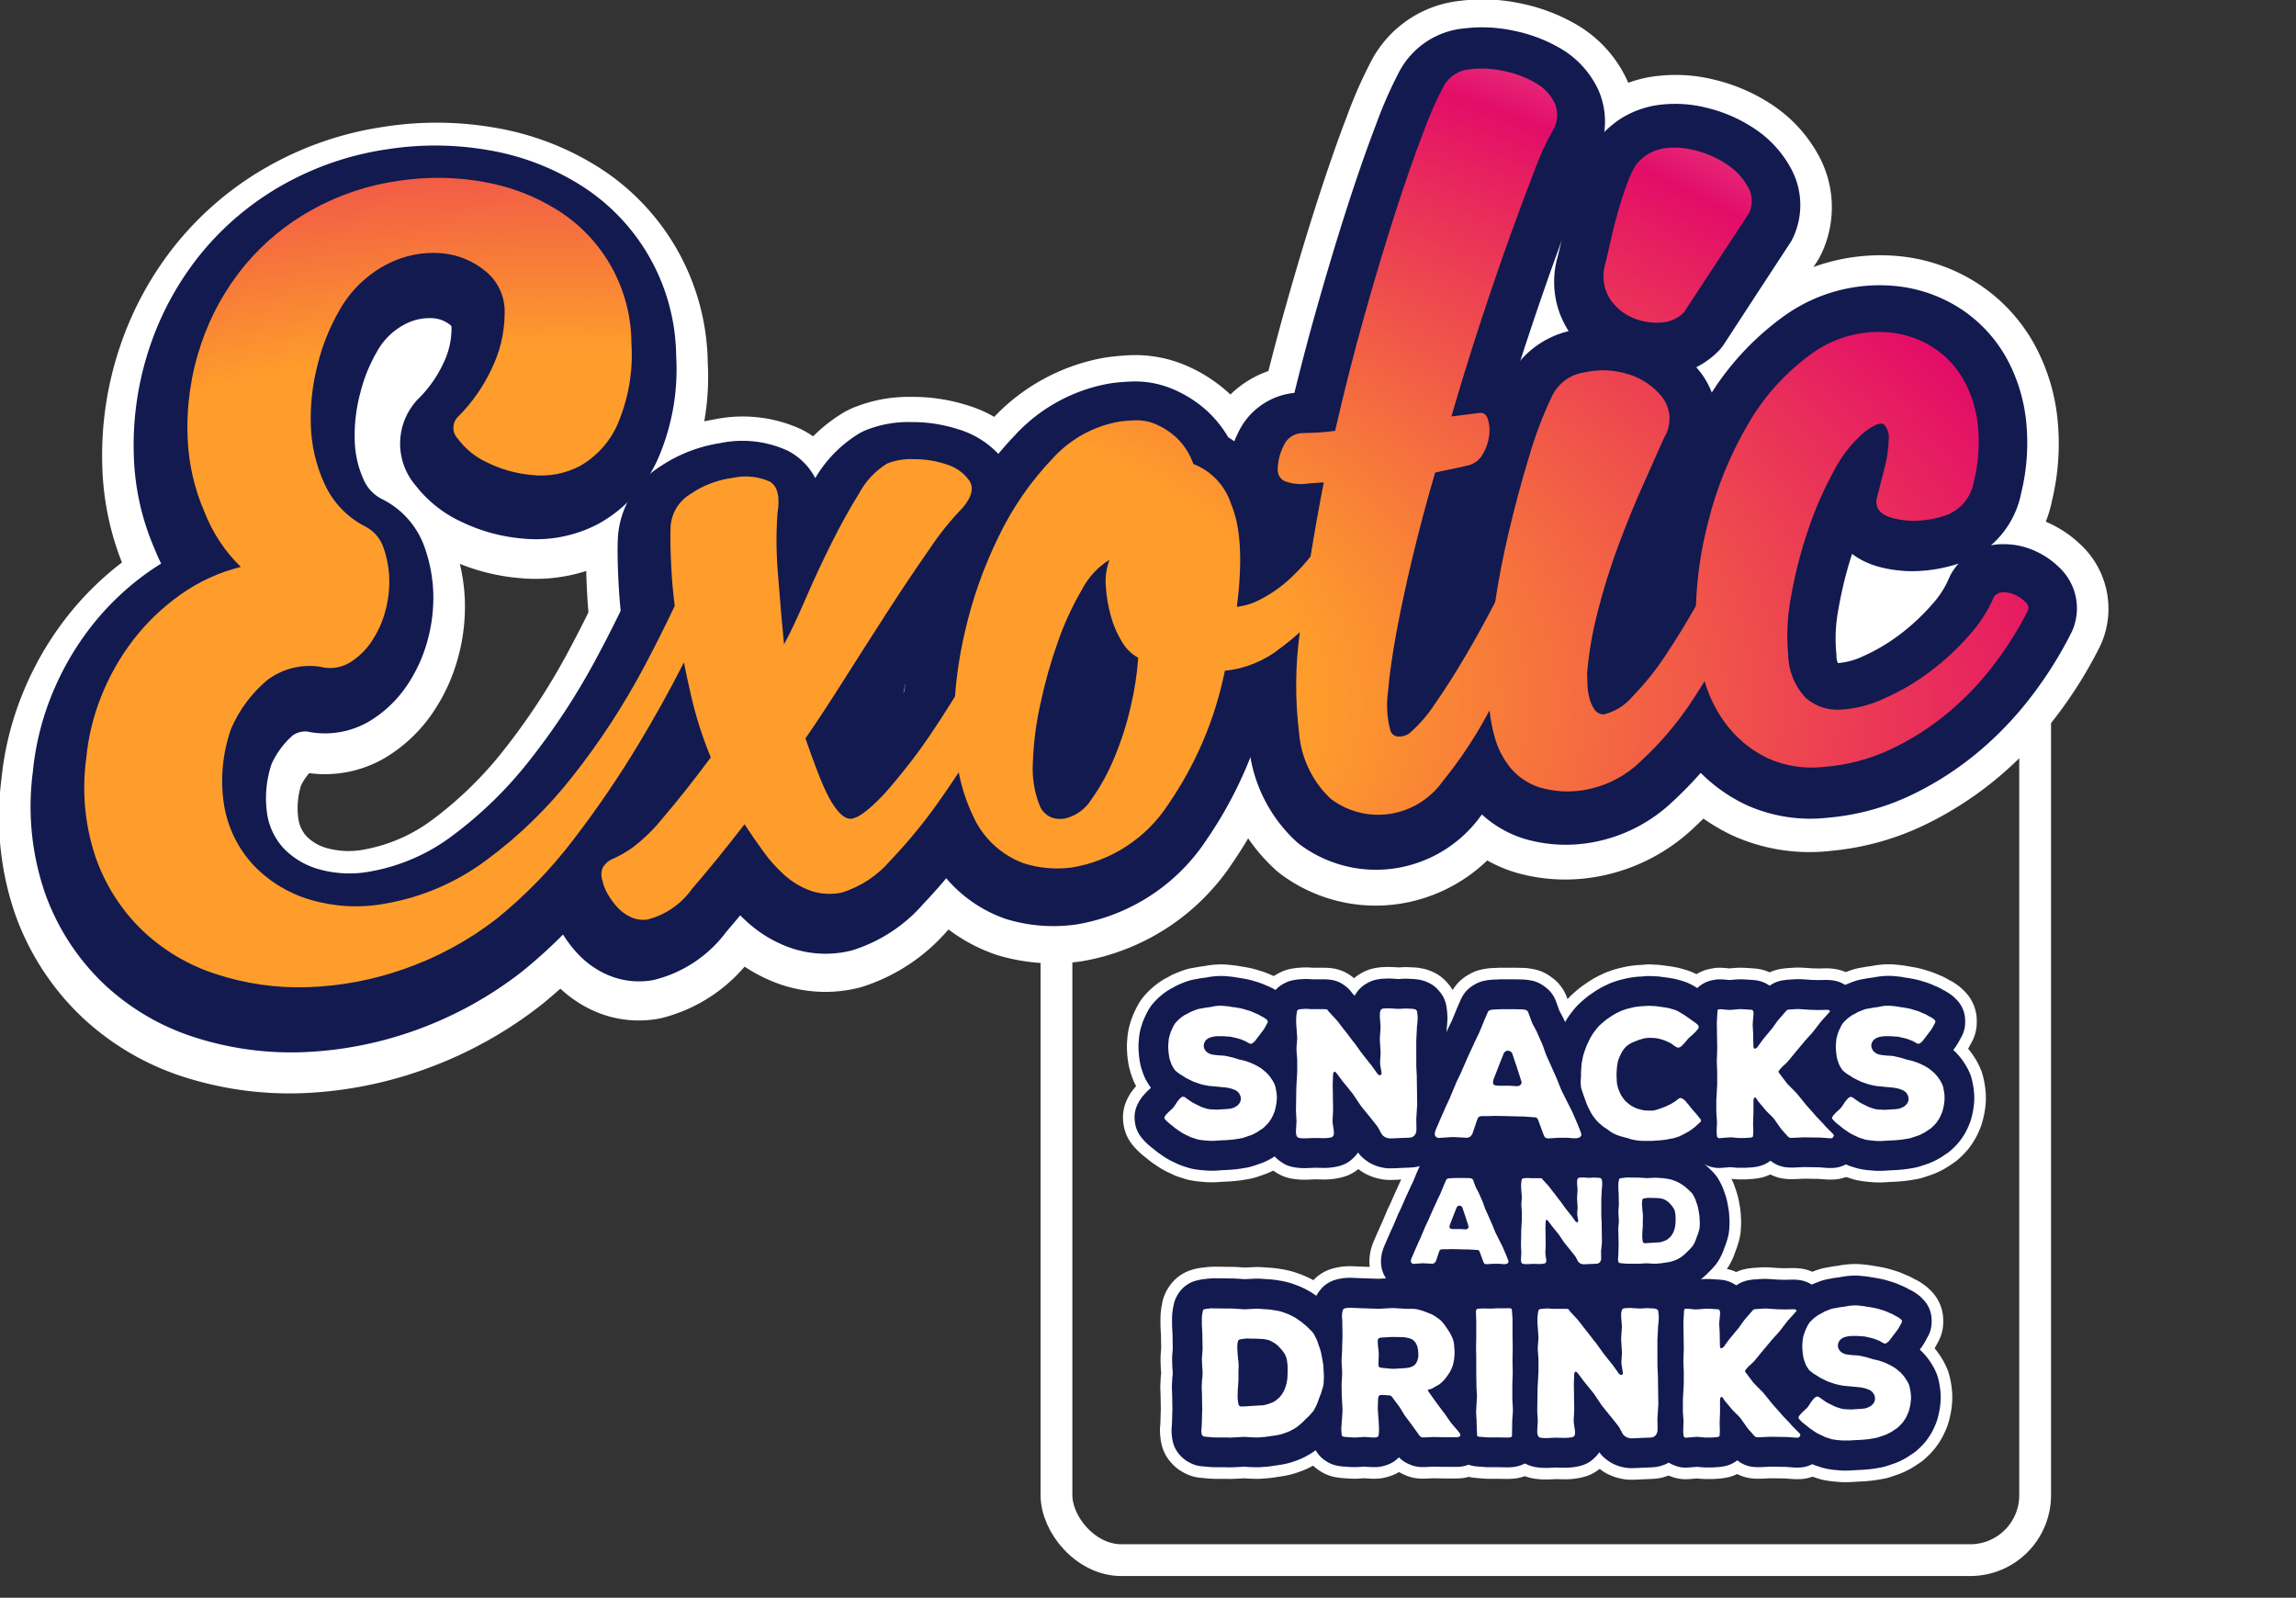
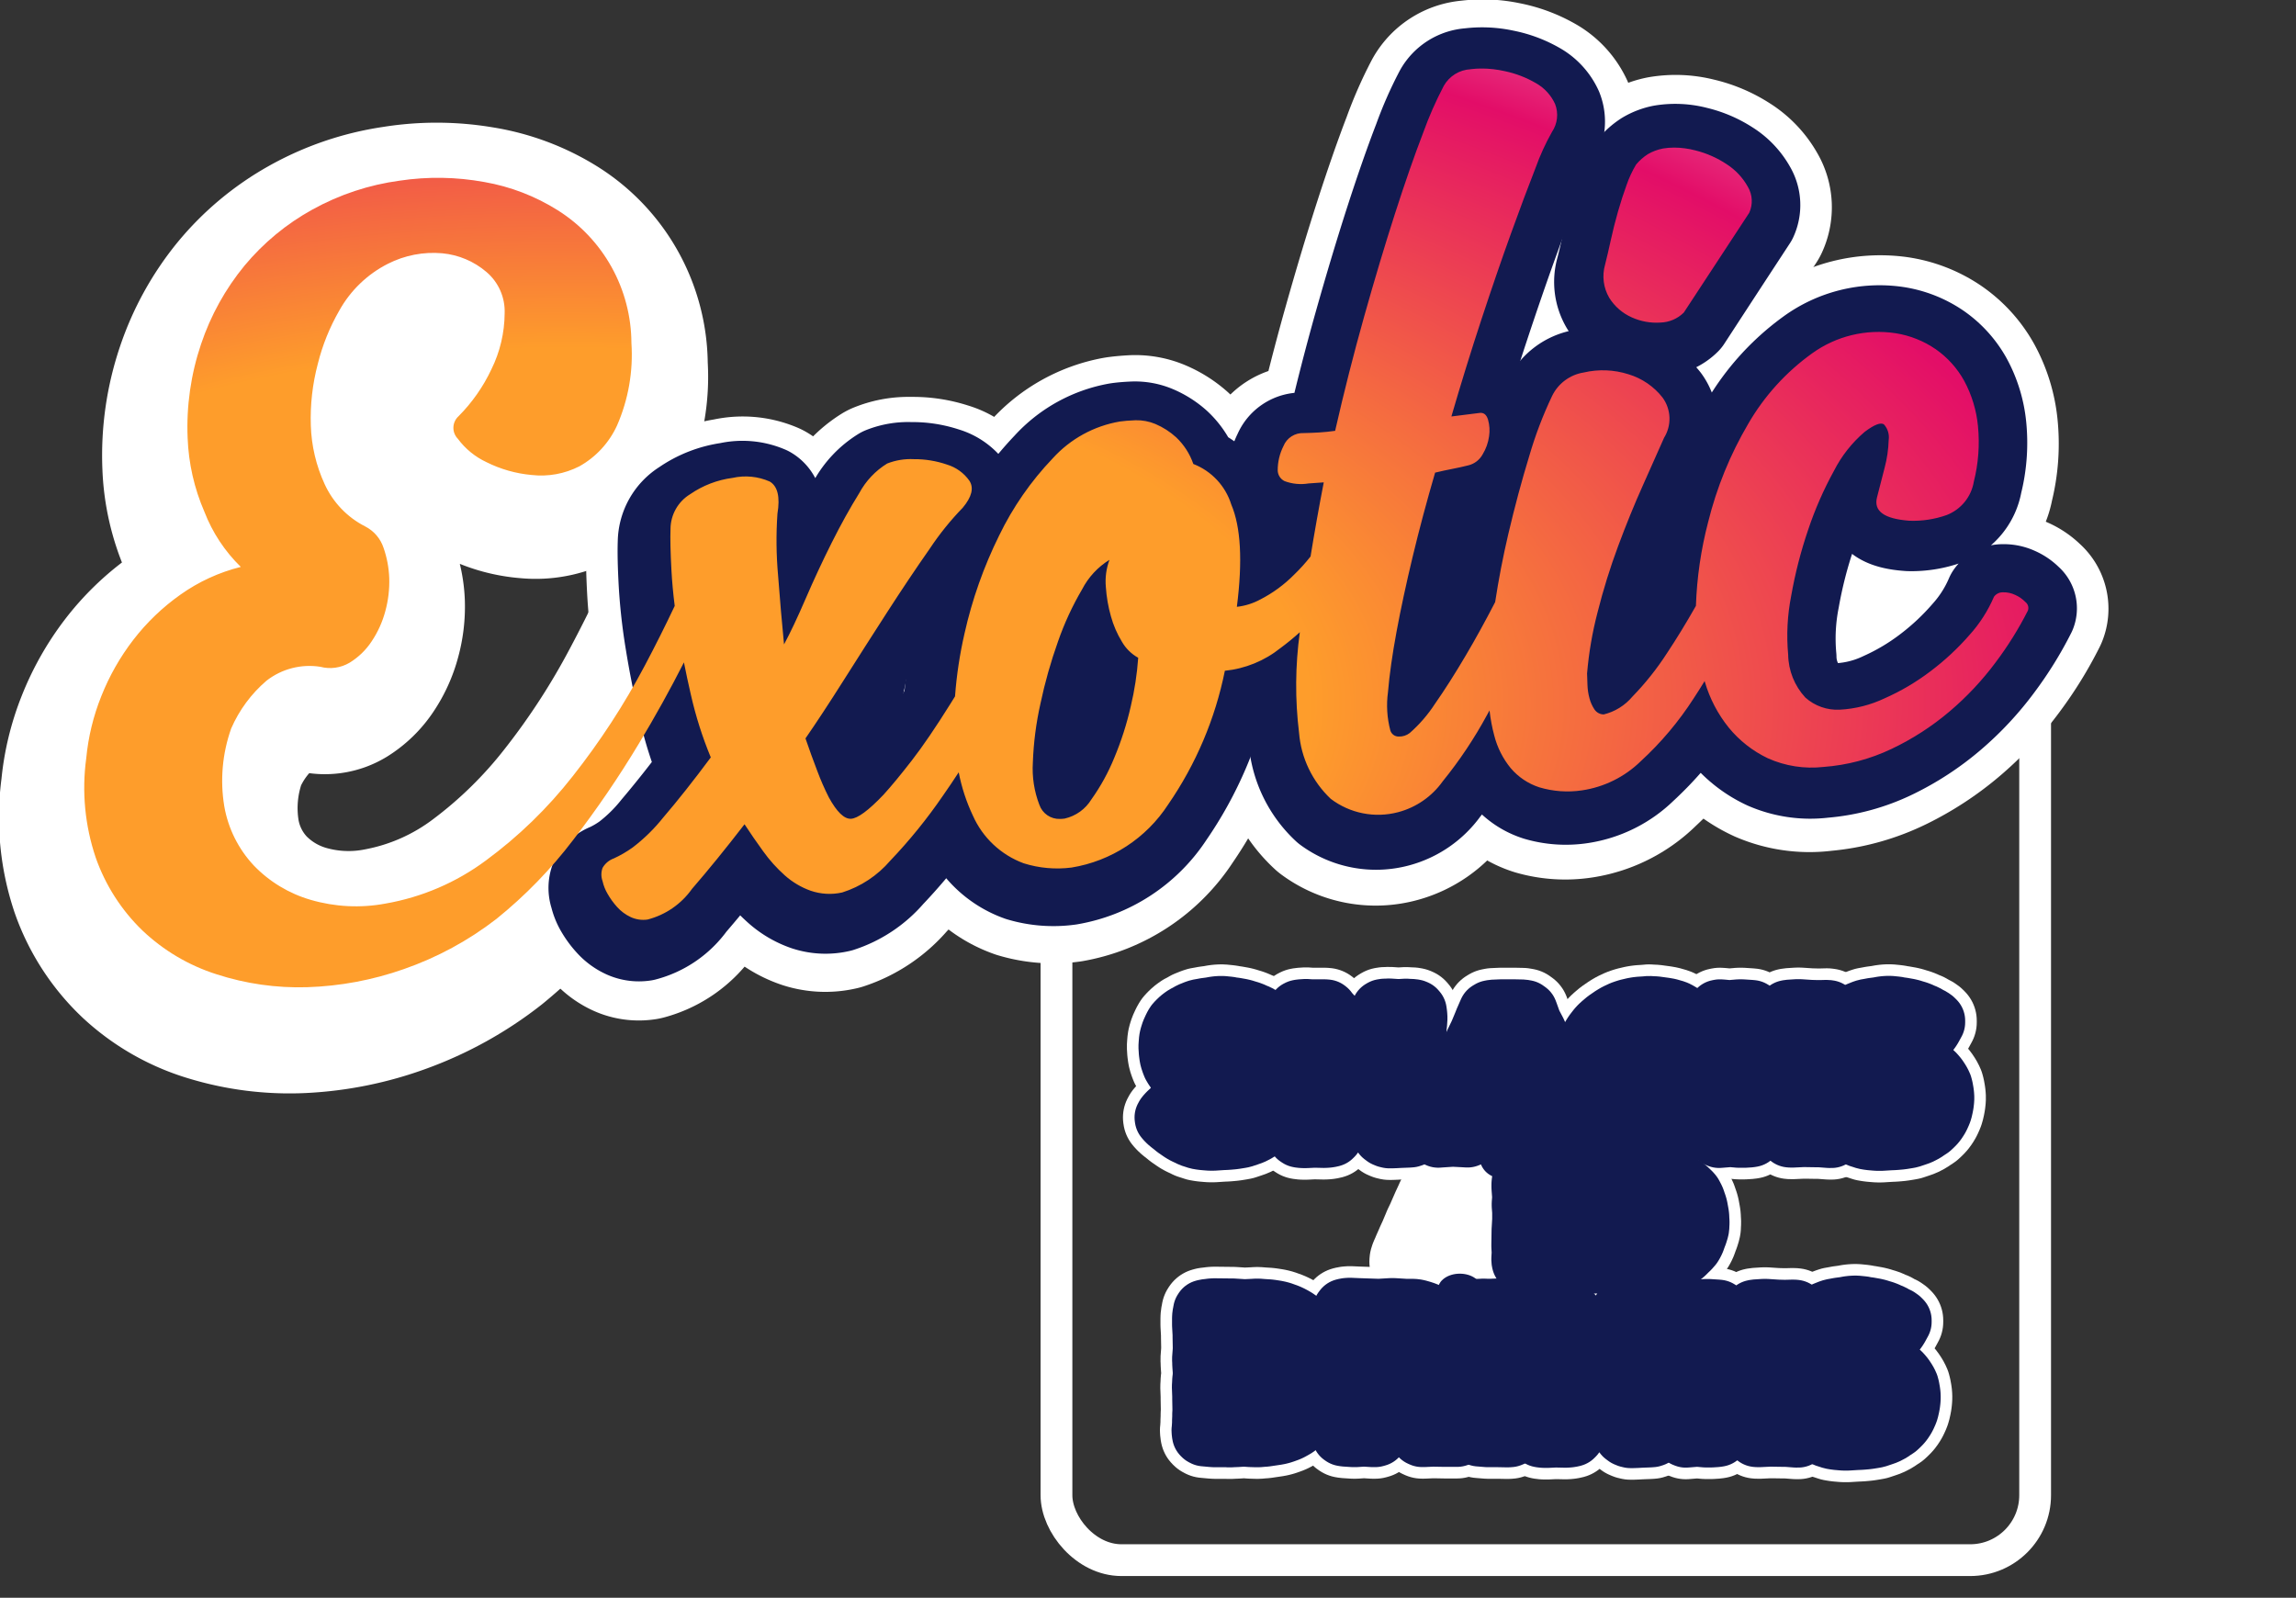
<svg xmlns="http://www.w3.org/2000/svg" width="169.49" height="117.949" viewBox="0 0 169.49 117.949">
  <rect x="0" y="0" width="169.49" height="117.949" fill="#333333" stroke="none" />
  <defs>
    <clipPath id="clip-path">
      <rect id="Rectangle_17" data-name="Rectangle 17" width="169.49" height="117.949" fill="none" />
    </clipPath>
    <clipPath id="clip-path-2">
      <path id="Path_97" data-name="Path 97" d="M122.811,11.01a3.506,3.506,0,0,0-1.108.413,3.865,3.865,0,0,0-.871.767,7.977,7.977,0,0,0-.7,1.5q-.343.939-.642,1.988t-.526,2.089q-.227,1.041-.423,1.815a3.127,3.127,0,0,0,.31,2.45,3.749,3.749,0,0,0,1.659,1.441,4.4,4.4,0,0,0,2.109.384,2.558,2.558,0,0,0,1.733-.737q2.416-3.7,4.833-7.369a2.075,2.075,0,0,0-.1-1.909,4.688,4.688,0,0,0-1.555-1.667,7.414,7.414,0,0,0-2.319-1.026,6.315,6.315,0,0,0-1.567-.209,5.062,5.062,0,0,0-.833.068M76.783,59.463A7.418,7.418,0,0,1,76.3,56.33a23.606,23.606,0,0,1,.56-4.34,35.629,35.629,0,0,1,1.3-4.6,21.673,21.673,0,0,1,1.775-3.839,5.563,5.563,0,0,1,2.02-2.179,4.567,4.567,0,0,0-.267,2,10.432,10.432,0,0,0,.375,2.169,7.3,7.3,0,0,0,.814,1.879,3.135,3.135,0,0,0,1.2,1.182,22.245,22.245,0,0,1-.549,3.584,23.014,23.014,0,0,1-1.215,3.795,15.137,15.137,0,0,1-1.689,3.073,3.124,3.124,0,0,1-1.972,1.418,2.482,2.482,0,0,1-.359.027,1.551,1.551,0,0,1-1.509-1.036M108.612,5.157a2.413,2.413,0,0,0-1.978,1.227,27.458,27.458,0,0,0-1.526,3.471q-.962,2.5-2.075,5.957t-2.28,7.61q-1.166,4.15-2.139,8.426c-.4.054-.782.1-1.156.12s-.759.042-1.159.047a1.537,1.537,0,0,0-1.5.962,3.939,3.939,0,0,0-.424,1.792.9.9,0,0,0,.514.795,3.459,3.459,0,0,0,1.765.169l1.12-.079q-.546,2.825-.974,5.47a13.267,13.267,0,0,1-1.221,1.351A9.8,9.8,0,0,1,93.1,44.293a4.74,4.74,0,0,1-1.74.548q.647-5.066-.413-7.553a4.71,4.71,0,0,0-2.8-2.992,4.914,4.914,0,0,0-1.266-1.966,5.423,5.423,0,0,0-1.531-.985,3.577,3.577,0,0,0-1.469-.277c-.474.019-.859.049-1.157.093a8.656,8.656,0,0,0-4.958,2.72,22.317,22.317,0,0,0-3.956,5.7,32.128,32.128,0,0,0-2.555,7.23,30.858,30.858,0,0,0-.7,4.641l-.349.562q-1.632,2.61-2.849,4.179t-2.083,2.521q-1.662,1.745-2.408,1.773t-1.627-1.58a19,19,0,0,1-.854-1.953q-.453-1.18-.87-2.4,1.211-1.75,2.808-4.273t3.23-5.055q1.633-2.531,3.131-4.67a21.025,21.025,0,0,1,2.44-3.029q1.005-1.2.492-1.993a3.121,3.121,0,0,0-1.651-1.193,7.325,7.325,0,0,0-2.447-.4,4.712,4.712,0,0,0-1.972.321,5.769,5.769,0,0,0-2.057,2.177q-1.028,1.654-2.042,3.679t-1.915,4.111q-.9,2.086-1.6,3.386-.234-2.379-.44-5.1a28.64,28.64,0,0,1-.046-4.552q.309-1.851-.569-2.371a4.4,4.4,0,0,0-2.741-.269,7.159,7.159,0,0,0-3.139,1.207,3.026,3.026,0,0,0-1.445,2.561q-.039,1.061.068,3.042.067,1.246.242,2.642-1.04,2.2-2.2,4.388a53.723,53.723,0,0,1-5.329,8.183,32.964,32.964,0,0,1-6.408,6.219A17.446,17.446,0,0,1,28.5,66.749a11.887,11.887,0,0,1-5.511-.277,9.487,9.487,0,0,1-4.205-2.543,8.535,8.535,0,0,1-2.173-4.364,11.533,11.533,0,0,1,.511-5.746,9.776,9.776,0,0,1,2.609-3.527A5.161,5.161,0,0,1,23.7,49.267a2.817,2.817,0,0,0,2.16-.3,5.185,5.185,0,0,0,1.629-1.575A7.413,7.413,0,0,0,28.5,45.157a8.255,8.255,0,0,0,.289-2.435,7.625,7.625,0,0,0-.414-2.218,2.733,2.733,0,0,0-1.366-1.6,6.569,6.569,0,0,1-2.99-3.122A11.152,11.152,0,0,1,23,31.463a15.725,15.725,0,0,1,.515-4.556A15.241,15.241,0,0,1,25.1,22.972a8.508,8.508,0,0,1,3.585-3.452,7.409,7.409,0,0,1,4.015-.778,5.865,5.865,0,0,1,3.267,1.382,3.82,3.82,0,0,1,1.341,3.05,9.458,9.458,0,0,1-.979,4.136,12.389,12.389,0,0,1-2.424,3.461,1.155,1.155,0,0,0-.054,1.662,5.563,5.563,0,0,0,2.118,1.73,9.333,9.333,0,0,0,3.326.945,6.2,6.2,0,0,0,3.533-.641,6.6,6.6,0,0,0,2.777-3.013,13.029,13.029,0,0,0,1.061-6.083,11.635,11.635,0,0,0-5.431-9.8,14.992,14.992,0,0,0-5.425-2.089,19.034,19.034,0,0,0-6.253-.1,18.37,18.37,0,0,0-6.438,2.131A17.528,17.528,0,0,0,18.1,19.66a18.275,18.275,0,0,0-3.2,5.779,19.13,19.13,0,0,0-.994,6.937,15.1,15.1,0,0,0,1.238,5.448,11.449,11.449,0,0,0,2.687,4.07,13.213,13.213,0,0,0-4.457,2.048,16.186,16.186,0,0,0-3.477,3.336,17.214,17.214,0,0,0-2.363,4.158,16.482,16.482,0,0,0-1.113,4.585,16.128,16.128,0,0,0,.7,7.333,13.864,13.864,0,0,0,3.443,5.375,14.181,14.181,0,0,0,5.464,3.234,19.72,19.72,0,0,0,6.695.958,23.737,23.737,0,0,0,7.139-1.335A24.137,24.137,0,0,0,36.7,67.881a33.663,33.663,0,0,0,5.672-5.838,74.917,74.917,0,0,0,4.842-7.1q1.814-3.015,3.329-6,.233,1.178.512,2.385a28.394,28.394,0,0,0,1.471,4.628q-.93,1.253-1.826,2.386T49.01,60.4a12.794,12.794,0,0,1-2.244,2.2,8.345,8.345,0,0,1-1.394.812,1.574,1.574,0,0,0-.836.7,1.433,1.433,0,0,0,0,.979,3.242,3.242,0,0,0,.369.934A5.526,5.526,0,0,0,45.61,67a3.12,3.12,0,0,0,1,.743,2.212,2.212,0,0,0,1.241.184,5.786,5.786,0,0,0,3.289-2.266q1.8-2.078,3.876-4.769.632.971,1.379,2a10.813,10.813,0,0,0,1.6,1.779A5.805,5.805,0,0,0,59.9,65.8a4.291,4.291,0,0,0,2.325.128,7.76,7.76,0,0,0,3.549-2.348A38.352,38.352,0,0,0,69.65,58.8q.593-.848,1.177-1.743a13.413,13.413,0,0,0,1.044,3.193,6.6,6.6,0,0,0,3.753,3.524,8.261,8.261,0,0,0,3.529.314,10.515,10.515,0,0,0,7.136-4.656,26.671,26.671,0,0,0,4.185-9.871,7.826,7.826,0,0,0,4.1-1.672q.738-.545,1.434-1.174a28.789,28.789,0,0,0-.057,7.425,7.536,7.536,0,0,0,2.34,4.876,5.784,5.784,0,0,0,4.974.985,5.88,5.88,0,0,0,3.289-2.276,31.884,31.884,0,0,0,3.273-4.9c.062-.112.123-.225.185-.338a12.41,12.41,0,0,0,.354,1.876,6.2,6.2,0,0,0,1.206,2.383,4.654,4.654,0,0,0,2.108,1.417,7.232,7.232,0,0,0,3.152.227,7.843,7.843,0,0,0,4.341-2.149,23.746,23.746,0,0,0,3.917-4.654q.406-.619.8-1.266c.007.024.013.048.02.072a9.741,9.741,0,0,0,1.764,3.369,8.388,8.388,0,0,0,2.885,2.26,7.892,7.892,0,0,0,4.1.639,14.073,14.073,0,0,0,5.043-1.337,19.659,19.659,0,0,0,4.282-2.77,21.8,21.8,0,0,0,3.392-3.618,25.534,25.534,0,0,0,2.375-3.81.552.552,0,0,0-.172-.632,2.441,2.441,0,0,0-.767-.535,1.971,1.971,0,0,0-.9-.19.793.793,0,0,0-.662.328,10.18,10.18,0,0,1-1.81,2.824,18.944,18.944,0,0,1-2.864,2.667,16.893,16.893,0,0,1-3.41,2.013,8.812,8.812,0,0,1-3.3.833,3.535,3.535,0,0,1-2.539-.894,4.761,4.761,0,0,1-1.27-3.167,15.212,15.212,0,0,1,.223-4.343,32.784,32.784,0,0,1,1.252-4.876,26.409,26.409,0,0,1,1.907-4.356,9.36,9.36,0,0,1,2.258-2.867q1.094-.825,1.441-.546a1.424,1.424,0,0,1,.339,1.143,8.98,8.98,0,0,1-.3,2.049q-.3,1.185-.56,2.179c-.264,1.021.529,1.591,2.38,1.729a7.384,7.384,0,0,0,2.755-.417,3.207,3.207,0,0,0,2.01-2.465,11.963,11.963,0,0,0,.306-4.107,8.815,8.815,0,0,0-1.014-3.333,6.923,6.923,0,0,0-2.1-2.336,7.189,7.189,0,0,0-2.96-1.183,8.382,8.382,0,0,0-6.161,1.48,16.659,16.659,0,0,0-4.721,5.2,27.21,27.21,0,0,0-2.965,7.269,28.293,28.293,0,0,0-.9,6.178q-1.085,1.911-2.135,3.491a20.7,20.7,0,0,1-2.546,3.2,4.01,4.01,0,0,1-2.125,1.323.835.835,0,0,1-.687-.375,2.731,2.731,0,0,1-.366-.825,4.218,4.218,0,0,1-.146-.962q-.017-.487-.03-.862a26.824,26.824,0,0,1,.778-4.529,46.663,46.663,0,0,1,1.514-4.871q.889-2.392,1.828-4.485t1.562-3.51a2.659,2.659,0,0,0-.1-2.962,5.045,5.045,0,0,0-2.53-1.732,6.222,6.222,0,0,0-3.3-.129,3.139,3.139,0,0,0-2.335,1.734,29.429,29.429,0,0,0-1.68,4.414q-.839,2.737-1.557,5.8-.582,2.488-.965,5-1.093,2.118-2.167,3.936-1.2,2.036-2.271,3.567a10.414,10.414,0,0,1-1.871,2.165,1.246,1.246,0,0,1-.814.258.634.634,0,0,1-.614-.446,7.243,7.243,0,0,1-.174-2.84q.158-1.9.631-4.453t1.192-5.543q.719-2.993,1.655-6.2.668-.16,1.263-.274t1.188-.263a1.647,1.647,0,0,0,1.057-.81,3.459,3.459,0,0,0,.477-1.339,2.9,2.9,0,0,0-.08-1.233c-.113-.363-.318-.526-.616-.489l-2.087.262q1.069-3.675,2.22-7.17t2.175-6.327q1.024-2.834,1.815-4.846a17.286,17.286,0,0,1,1.217-2.664,2.234,2.234,0,0,0,.228-2.059,3.369,3.369,0,0,0-1.4-1.532,7.7,7.7,0,0,0-2.314-.893,7.836,7.836,0,0,0-1.7-.195,6.623,6.623,0,0,0-.813.049" transform="translate(-6.29 -5.107)" fill="none" />
    </clipPath>
    <radialGradient id="radial-gradient" cx="0.247" cy="0.689" r="1.165" gradientUnits="objectBoundingBox">
      <stop offset="0" stop-color="#fe9d2b" />
      <stop offset="0.329" stop-color="#fe9d2b" />
      <stop offset="0.687" stop-color="#e30d68" />
      <stop offset="0.996" stop-color="#fff" />
      <stop offset="1" stop-color="#fff" />
    </radialGradient>
    <clipPath id="clip-path-4">
      <path id="Path_114" data-name="Path 114" d="M130.947,97.263l-.6.039-.131.026-.1.105-.459.526-.131.157-.406.565-.707.854L128,100.1l-.144.092-.1-.026-.026-.145-.013-.7v-.21l-.039-.7.013-.21.039-.434.013-.171-.013-.132-.039-.105-.065-.039-.144-.013-.6-.039h-.21l-.6.053h-.209l-.406-.039-.2-.013-.131.026-.039.066-.013.158-.039.709v.21l.026,1.629v.21l-.026.723v.21l.026.71v.92l-.013.21-.039.723-.013.21v.92l.052.71-.013.223-.013.328v.21l.013.184.013.118.052.079.1.039.655-.053.209-.013.6.053h.406l.406-.026.157-.026.066-.053.013-.131.013-.2v-.2l-.013-.315v-.21l.026-.71v-.906l.026-.171.079-.053.092.04.065.118.1.144.432.512.131.158.511.512.118.145.406.578.118.158.458.513.118.092.157.013.838-.039h.21l.825.013h.21l.707.053h.17l.092-.053.039-.079.039-.066-.065-.118-.576-.578-.131-.158-.563-.591-.131-.158-.537-.6-.131-.158-.511-.631-.131-.158-.576-.578-.144-.158-.485-.644-.092-.118-.026-.079.065-.105.066-.079.144-.158.328-.3.144-.158.472-.578.131-.158.485-.578.131-.158.511-.565.131-.158.459-.6.131-.158.5-.552.1-.118.013-.039-.026-.026-.065-.053-.144-.013-.5.013h-.21l-.5-.013-.8-.053Zm-19.557-.026-.6.026h-.21l-.314-.013-.2.013h-.1l-.131.013-.079.053-.039.145.026.723v1.13l-.013.71v.21l.013.723v1.13l.013.71v.21l.039.723-.013.21-.039.709-.013.21.039.71v.2l.013.2v.21l.026.328v.132l.039.039.078.026.655.053h.812l.668.013.183-.013.1-.04.039-.066v-.145l.013-.723v-.21l.052-.71v-.21l-.039-.709v-1.143l.026-.71v-.21l-.013-.71v-.21l.013-.723v-.21l-.013-.71V98.038l-.013-.21-.026-.342-.013-.145-.026-.079-.144-.026Zm-19.085,7.24-.079-.066-.052-.145-.039-.315-.013-.2.013-.3v-.184l.026-.289.013-.21.013-.223v-.631l.013-.289v-.21l-.013-.21-.026-.21-.026-.289-.013-.21L92.1,100.1l.013-.2.013-.118.039-.157.066-.066.144-.039.288-.039.2-.013.288.013h.327l.223.013.327.013.21.04.183.039.183.079.288.171.157.118.144.144.131.145.065.066.2.276.1.2.026.079.052.2.039.3.013.21v.42l-.013.3-.013.184-.052.289-.052.2-.079.223-.092.2-.157.25-.131.158-.236.21-.17.118-.2.092-.21.079-.223.066-.21.039-.3.013-1.218.079Zm-2.122-7.24-.2.026-.223.026-.144.039-.052.079-.026.145-.039.2-.013.21v.512l.039.7v.21l.013.7v.21l-.052.7.013.223v.118l.013.223.026.342v.21l-.013.223-.026.2-.013.289-.013.2.026.7v.21l.013.7v.21l-.013.21v.2l-.013.3v.184l-.026.394-.013.105.013.21.026.145.065.066.1.053.563.053.2.013h.917l.2.013.223-.013.327-.013.419-.026h.21l.34.026.419.013h.209l.288-.026.2-.013.8-.118.209-.039.21-.053.2-.066.288-.105.17-.079.262-.145.17-.105.249-.2.17-.145.288-.289.223-.21.131-.145.183-.21.1-.171.144-.289.079-.2.079-.223.079-.21.079-.2.065-.21.092-.3.039-.21.013-.315.013-.223-.013-.223-.013-.21-.013-.315-.026-.21-.039-.223-.039-.21-.052-.289-.052-.21-.065-.21-.079-.21-.065-.21-.079-.2-.144-.289-.092-.171-.118-.145-.131-.131-.288-.276-.157-.131-.17-.145-.432-.3-.183-.105-.2-.105-.2-.092-.472-.171-.2-.053-.21-.039-.341-.053-.21-.026-.419-.026-.327-.026h-.209l-.2.013-.55.026h-.236l-.1-.013-.629-.039h-.21l-1.153-.013Zm30.717-.013h-.118l-.157.026-.092.053-.052.105-.039.171v.328l.039.486.013.21-.052.8v.21l.052.8v.21l-.039.565.013.21.092.552v.144l-.092.066-.1-.013-.1-.092-.472-.657-.131-.158-.5-.631-.118-.158-.471-.657-.131-.157L117.953,99l-.131-.158-.485-.631-.131-.158-.55-.591-.078-.118-.066-.053-.157-.013h-.983l-.393-.026-.393.026-.144.026-.079.039-.039.092-.026.145-.026.2-.013.2v.3l.013.21.052.71.013.21-.052.7v.21l.052.7v.907l-.013.21-.039.7-.013.21-.026,1.6v.21l.039.7-.013.21-.026.434v.2l.013.092.026.131.052.092.1.066.144.026.2.013h.209l.537-.026h.21l.6.013.223-.013.1-.013.157-.026.092-.026.092-.092.039-.171-.013-.21-.079-.526-.013-.21.039-.736v-.21l-.013-.736v-.21l-.013-.657v-.21l.026-.657.039-.158.092-.039.118.105.485.644.131.158.511.631.118.158.458.683.118.171.511.631.131.158.511.644.118.171.2.381.118.171.157.118.157.066.17.039h.209l.328-.013.21-.013.668-.026.183-.013.118-.039.131-.092.1-.145.052-.158.013-.184-.013-.762.039-.631.013-.223.013-.1v-.223l-.026-1.734v-.21l-.039-.762V99.536l.013-.21.039-.775.026-.21.026-.407-.013-.223-.013-.118-.026-.184-.079-.092-.092-.039-.144-.026-.3-.013-.2-.013-.445.026h-.21l-.589-.039Zm-18.09,4.415-.157-.026-.092-.039-.026-.079-.013-.145.026-.723-.013-.223-.026-.223-.026-.21-.013-.3.013-.144.079-.079.092-.039.157-.013.668-.039h.21l.655.013.21.026.288.066.183.079.144.118.118.158.092.2.052.2.026.223.013.223-.013.21-.052.21-.092.2-.131.158-.157.092-.17.066-.288.053-.864.052h-.21Zm-2.58-4.428-.1.013-.157.039-.079.105-.039.171-.013.079-.013.2.026.434v.21l.013.71v.21l-.026.7v.21l-.039.71v.21l.039.709v.21l-.039.71v.21l.013.7.013.21.039.709v.21l-.052.71-.013.21-.026.342.013.2.013.184.026.132.079.053.157.026.6.04h.21l.6-.04.629.04h.209l.144-.04.066-.066.026-.158.013-.21v-.21l-.013-.315-.013-.21-.052-.736-.013-.21.026-.723.039-.171.1-.079.17-.013.419.026.157.013.079.039.092.105.419.565.118.158.367.6.118.158.419.565.118.158.419.591.1.105.118.053h.17l.59-.026h.21l.72.013h.917l.17-.053.052-.118-.065-.145-.118-.145-.406-.473-.131-.158L107.4,105l-.131-.158-.472-.644-.118-.157-.471-.67-.052-.105.1-.039.17-.039.17-.092.157-.092.262-.145.144-.118.21-.21.118-.145.118-.158.118-.171.118-.2.092-.2.079-.2.052-.21.039-.223.026-.223.013-.21v-.21l-.026-.289-.013-.21-.039-.21L108,99.47l-.092-.2-.092-.184-.157-.25-.118-.171-.183-.263-.131-.158-.131-.132L106.95,98l-.249-.171-.17-.105-.2-.092-.209-.079-.2-.079-.2-.066-.275-.079-.2-.039-.223-.013h-.5l-.865-.053h-.21l-.891.053-1.559-.053-.589-.026Zm37.4-.184-.2.013-.209.026-.288.053-.393.053-.21.039-.3.053-.2.066-.393.158-.249.145-.183.092-.17.118-.17.131-.209.2-.131.145-.1.158-.092.184-.131.289-.066.2-.052.171-.039.2-.026.315-.013.21.026.42.039.289.039.2.092.276.078.2.118.2.118.171.223.184.17.118.2.118.17.118.445.223.2.092.2.066.288.1.21.053.393.079,1.244.118.223.039.223.053.2.079.1.039.17.131.066.079.1.184.026.105.013.223-.079.2-.065.092-.131.132-.17.1-.2.079-.1.026-.21.026-.825.053-.21-.013-.3-.013-.21-.04-.209-.066-.2-.066-.3-.144-.184-.092-.2-.105-.419-.289-.144-.105-.144-.026-.144.079-.131.145-.118.144-.223.342-.118.145-.367.342-.131.145-.052.066-.066.118.013.092.1.118.144.145.157.131.236.184.157.131.419.289.17.1.183.092.2.092.183.092.288.092.2.066.223.039.2.026.3.026.183.013h.288l.629-.039.3-.013.183-.013.288-.026.2-.026.327-.053.21-.039.393-.132.3-.105.183-.092.2-.1.17-.118.262-.171.157-.145.157-.158.131-.157.157-.237.092-.171.118-.263.066-.184.065-.289.039-.21.026-.223.013-.223-.013-.223-.026-.2-.052-.289-.052-.2-.092-.2-.1-.171-.157-.236-.131-.158-.144-.158-.38-.315-.17-.105-.183-.105-.184-.092-.262-.118-.367-.131-.2-.053-.3-.066-.419-.131-.445-.105-.223-.04-.445-.026-.327-.039-.2-.039-.092-.039-.157-.079-.144-.131-.1-.171-.039-.171.026-.21.092-.184.065-.079.157-.118.079-.04.209-.066.223-.039.223-.013h.34l.341.026.21.013.3.066.223.053.1.026.2.066.092.039.2.079.2.118.131.066.092.013.1-.04.157-.131.144-.184.5-.657.1-.158.144-.263.079-.145V98.13l-.118-.118-.17-.118-.183-.092-.249-.145-.2-.079-.2-.092-.21-.079-.223-.066-.21-.066-.223-.053-.445-.079-.21-.026-.092-.026-.2-.026-.393-.039Zm-29.741-5.655-.1-.044-.026-.105.026-.131.227-.587.052-.132.236-.6.087-.088.1-.026.114.026.087.061.044.114.175.517.044.131.192.6.035.114-.026.088-.07.07-.114.035-.41-.026h-.55Zm.271-3.749-.4.017-.131.026-.087.053-.044.1-.157.359-.052.131-.166.4-.061.14-.192.394-.061.14-.245.526-.314.718-.052.123-.236.491-.052.132-.2.473-.052.131-.227.491-.052.123-.218.491-.052.131-.122.272-.052.14-.017.07-.009.114.07.1.1.053.114-.009.541-.035h.14l.507.026.14.009.131-.053.1-.114.052-.14.2-.6.052-.105.07-.044.114-.017h.4l.131-.009h.131l.524.009.655.017h.14l.524.035.1.009.079.017.061.088.271.736.044.1.052.07.113.035.542-.035h.393l.131.009.2.018h.122l.113-.018.1-.044.061-.1-.026-.123-.175-.438-.236-.552-.061-.123-.21-.412-.271-.543-.052-.123-.175-.438-.052-.123-.192-.429-.052-.123-.192-.421-.052-.123-.157-.447-.052-.123-.192-.429-.052-.123-.218-.412-.052-.131-.122-.342-.044-.114-.1-.07-.148-.026-.4-.009Zm13.955,4.8-.052-.044-.035-.1-.026-.21-.009-.132.009-.2v-.123l.017-.193.009-.14.009-.149v-.421l.009-.193v-.14l-.009-.14-.018-.14L122,89.908l-.009-.14-.017-.263.009-.131.009-.079.026-.105.044-.044.1-.026.192-.026.131-.009.192.009h.218l.148.009.218.009.14.026.122.026.122.052.192.114.1.079.1.1.087.1.044.044.131.184.07.131.017.053.035.131.026.2.009.14v.28l-.009.2-.009.123-.035.193-.035.131-.052.149-.061.132-.1.166-.087.105-.157.14-.114.079-.131.061-.14.053-.148.044-.14.026-.2.009-.812.052ZM120.7,87.6l-.131.017-.149.018-.1.026-.035.053-.017.1-.026.131-.009.14v.342l.026.464v.14l.009.464v.14l-.035.464.009.149v.079l.009.149.018.228v.14l-.009.149-.017.131-.009.193-.009.131.018.464v.14l.009.464v.14l-.009.14v.131l-.009.2v.123l-.018.263-.009.07.009.14.018.1.044.044.07.035.375.035.131.009h.611l.131.009.149-.009.218-.009.28-.018h.14l.227.018.28.009h.14l.192-.017.131-.009.533-.079.14-.026.14-.035.131-.044.192-.07.113-.053.175-.1.114-.07.166-.131.113-.1.192-.193.148-.14.087-.1.122-.14.07-.114.1-.193.053-.131.052-.149.052-.14.052-.131.044-.14.061-.2.026-.14.009-.21.009-.149-.009-.149-.009-.14-.009-.21-.018-.14-.026-.149-.026-.14-.035-.193-.035-.14-.044-.14-.052-.14-.044-.14-.053-.131-.1-.193-.061-.114-.079-.1-.087-.088-.192-.184-.1-.087-.114-.1-.288-.2-.122-.07-.131-.07-.131-.061-.314-.114-.131-.035-.14-.026-.227-.035-.14-.018-.279-.017-.218-.017h-.14l-.131.009-.367.018h-.157l-.07-.009-.419-.026h-.14l-.768-.009Zm-3.214-.009h-.078l-.1.018-.061.035-.035.07-.026.114v.219l.026.324.009.14-.035.534v.14l.035.535v.14l-.026.377.009.14.061.368v.1l-.061.044-.07-.009-.07-.061-.314-.438-.087-.1-.332-.421-.079-.105-.314-.438-.087-.105-.323-.429-.087-.105-.323-.42-.087-.105-.367-.394-.052-.079-.044-.035-.1-.009H113.8l-.262-.017-.262.017-.1.017-.052.026-.026.061-.018.1-.017.131-.009.131v.2l.009.14.035.473.009.14-.035.464v.14l.035.464v.6l-.009.14-.026.464-.009.14-.018,1.069v.14l.026.464-.009.14-.018.289v.132l.009.061.018.087.035.061.07.044.1.017.131.009h.14l.358-.018h.14l.4.009.149-.009.07-.009.1-.018.061-.018.061-.061.026-.114-.009-.14-.052-.351-.009-.14.026-.49v-.14l-.009-.491v-.14l-.009-.438v-.14l.017-.438.026-.105.061-.026.079.07.323.429.087.105.341.421.079.105.306.456.079.114.341.421.087.105.34.429.079.114.131.254.079.114.1.079.1.044.114.026h.14l.218-.009.14-.009.445-.017.122-.009.079-.026.087-.061.07-.1.035-.105.009-.123-.009-.508L119,92.6l.009-.149.009-.07V92.23L119,91.074v-.14l-.026-.508v-1.3l.009-.14.026-.517.017-.14.017-.272-.009-.149-.009-.079L119,87.71l-.052-.061-.061-.026-.1-.017-.2-.009-.131-.009-.3.018h-.14l-.393-.026Zm-6.33-6.806-.144-.066-.039-.158.039-.2.341-.88.078-.2.354-.893.131-.131.144-.039.17.039.131.092.066.171.262.775.066.2.288.893.052.171-.039.131-.1.105-.17.053-.616-.04h-.825Zm.406-5.624-.6.026-.2.039-.131.079-.065.145-.236.539-.078.2-.249.6-.092.21-.288.591-.092.21-.367.788-.471,1.077-.079.184-.354.736-.079.2-.3.71-.079.2-.341.736-.079.184-.327.736-.079.2-.183.407-.079.21-.026.105-.013.171.1.145.157.079.17-.013.812-.053h.21l.76.039.209.013.2-.079.144-.171.079-.21.3-.893.079-.158.1-.066.17-.026h.6l.2-.013h.2l.786.013.983.026h.209l.786.053.157.013.118.026.092.131.406,1.1.066.145.079.105.17.052.812-.052h.59l.2.013.3.026h.183l.17-.026.144-.066.092-.145-.039-.184-.262-.657-.354-.828-.092-.184-.314-.617-.406-.815-.079-.184-.262-.657-.079-.184-.288-.644-.079-.184-.288-.631-.079-.184-.236-.67-.079-.184L114.285,77l-.078-.184-.328-.618L113.8,76l-.183-.512-.065-.171-.144-.105-.223-.039-.6-.013Zm21.862-.013-.6.039-.131.026-.1.105-.458.526L132,76l-.406.565-.707.854-.406.565-.144.092-.1-.026L130.2,77.9l-.013-.7V77l-.039-.7.013-.21.039-.434.013-.171-.013-.132-.039-.105-.066-.039-.144-.013-.6-.039h-.21l-.6.053h-.21l-.406-.039-.2-.013-.131.026-.039.066-.013.158-.039.709v.21l.026,1.629v.21l-.026.723v.21l.026.71v.92l-.013.21-.039.723-.013.21v.92l.052.71-.013.223-.013.328v.21l.013.184.013.118.052.079.1.039.655-.053.21-.013.6.053h.406l.406-.026.157-.026.065-.053.013-.132.013-.2v-.2l-.013-.315v-.21l.026-.71V81.9l.026-.171.079-.053.092.04.066.118.1.145.432.512.131.158.511.512.118.145.406.578.118.158.459.513.118.092.157.013.838-.039h.21l.825.013h.209l.707.053h.17l.092-.053.039-.079.039-.066-.065-.118-.576-.578-.131-.158-.563-.591-.131-.158-.537-.6-.131-.158-.511-.631-.131-.158-.576-.578-.144-.158-.484-.644-.092-.118-.026-.079.066-.105.065-.079.144-.158.327-.3.144-.158.472-.578.131-.158.485-.578.131-.158.511-.565.131-.158.459-.6.131-.158.5-.552.1-.118.013-.039-.026-.026-.065-.053-.144-.013-.5.013h-.209l-.5-.013-.8-.053ZM103.086,75.1h-.118l-.157.026-.092.053-.052.105-.039.171v.328l.039.486.013.21-.052.8v.21l.052.8v.21l-.039.565.013.21.092.552v.145l-.092.066-.1-.013-.1-.092-.472-.657-.131-.158-.5-.631-.118-.157-.471-.657-.131-.158-.485-.644-.131-.158-.485-.631-.131-.157-.55-.591-.079-.118L98.7,75.17l-.157-.013h-.982l-.393-.026-.393.026-.144.026-.079.039-.039.092-.026.145-.026.2-.013.2v.3l.013.21.052.71.013.21-.052.7v.21l.052.7V79.8l-.013.21-.039.7-.013.21-.026,1.6v.21l.039.7-.013.21-.026.434v.2l.013.092.026.131.052.092.1.066.144.026.2.013h.209l.537-.026h.209l.6.013.223-.013.1-.013.157-.026.092-.026L99.2,84.5l.039-.171-.013-.21-.079-.526-.013-.21.039-.736v-.21l-.013-.736v-.21l-.013-.657v-.21l.026-.657.039-.158.092-.04.118.105.485.644.131.158.511.631.118.158.458.683.118.171.511.631.131.158.511.644.118.171.2.381.118.171.157.118.157.066.17.039h.21l.328-.013.209-.013.668-.026.183-.013.118-.039.131-.092.1-.145.052-.158.013-.184-.013-.762.039-.631.013-.223.013-.105v-.223l-.026-1.734v-.21l-.039-.762V77.417l.013-.21.039-.775.026-.21.026-.407-.013-.223-.013-.118-.026-.184-.079-.092-.092-.039-.144-.026-.3-.013-.2-.013-.445.026H103.9l-.59-.039Zm-12.261-.2-.2.013-.21.026L90.13,75l-.393.053-.21.039-.3.053-.2.066-.393.158-.249.145L88.2,75.6l-.17.118-.17.131-.209.2-.131.145-.1.158-.092.184-.131.289-.066.2-.052.171-.039.2-.026.315-.013.21.026.42.039.289.039.2.092.276.078.2.118.2.118.171.223.184.17.118.2.118.17.118.445.223.2.092.2.066.288.1.21.053L90,80.82l1.244.118.223.039.223.053.2.079.1.039.17.131.066.079.1.184.026.1.013.223-.079.2-.065.092-.131.132-.17.105-.2.079-.1.026-.21.026-.825.052-.209-.013-.3-.013-.21-.04-.209-.066-.2-.066-.3-.145-.183-.092-.2-.105-.419-.289-.144-.105-.144-.026-.144.079-.131.145-.118.145-.223.342-.118.145-.367.342-.131.145-.052.066-.066.118.013.092.1.118.144.145.157.131.236.184.157.132.419.289.17.105.183.092.2.092.183.092.288.092.2.066.223.039.2.026.3.026.183.013h.288l.629-.04.3-.013.183-.013.288-.026.2-.026.327-.053.21-.039.393-.132.3-.105.183-.092.2-.105.17-.118.262-.171.157-.145.157-.158.131-.157.157-.237.092-.171.118-.263.065-.184.066-.289.039-.21.026-.223.013-.223-.013-.223-.026-.2-.052-.289-.052-.2-.092-.2-.1-.171-.157-.236-.131-.158-.144-.158-.38-.315-.17-.105-.183-.105-.184-.092-.262-.118-.367-.131-.2-.053-.3-.066-.419-.131-.445-.105-.223-.039-.445-.026-.327-.039-.2-.04-.092-.039-.157-.079-.144-.131-.1-.171L89.62,77.9l.026-.21.092-.184.065-.079.157-.118.078-.04.209-.066.223-.039.223-.013h.341l.34.026.21.013.3.066.223.053.1.026.2.066.092.039.2.079.2.118.131.066.092.013.1-.04.157-.131.144-.184.5-.657.1-.158.144-.263.079-.145v-.131l-.118-.118-.17-.118-.183-.092-.249-.144-.2-.079-.2-.092-.21-.079-.223-.066-.21-.066L92.37,75.1l-.445-.079L91.715,75l-.092-.026-.2-.026-.393-.039Zm31.386.026-.406.026-.223.026-.223.039-.445.105-.21.066-.223.079-.393.184-.183.105-.17.105-.419.289-.157.131-.17.145-.157.145-.157.171-.144.184-.131.171-.118.184-.118.2-.1.2-.092.2-.092.184-.092.263-.066.184-.065.2-.052.2-.052.289-.039.2-.013.21-.026.447v.223l-.013.21-.013.2.013.3.026.2.131.394.092.263.2.552.131.276.092.184.1.184.118.184.144.2.144.171.157.158.341.289.183.118.17.118.157.118.249.145.17.079.288.105.589.158.2.066.223.053.223.039.223.026.223.013h.681l.327-.026.236-.013.459-.052.328-.066.223-.039.223-.066.2-.066.3-.145.17-.092.262-.145.157-.105.249-.184L126,83.75l.236-.21.1-.105v-.079l-.065-.118-.065-.066-.118-.158-.354-.407-.131-.158-.209-.263-.131-.145-.052-.079-.144-.131-.144-.092-.118-.026-.078.026-.131.092-.17.131-.249.158-.17.092-.2.092-.21.092-.328.118-.2.066-.1.026-.183.04h-.3l-.314-.013-.21-.039-.288-.079-.2-.079-.262-.131-.17-.118-.249-.21-.144-.158-.2-.289-.1-.2-.092-.223-.066-.2-.065-.3-.013-.2-.013-.329v-.21l.026-.394.026-.2.039-.223.066-.21.078-.2.092-.184.092-.171.118-.184.157-.171.092-.079.183-.131.262-.131.17-.066.2-.079.288-.092.21-.052.288-.026h.21l.328.026.2.039.288.079.183.066.288.131.17.092.249.184.144.079.092.026.092-.013.092-.039.118-.105.066-.066.144-.158.223-.263.144-.145.144-.118.144-.131.144-.145.118-.144.079-.105.013-.105-.026-.105-.092-.092-.079-.066-.144-.105-.406-.289-.341-.236-.183-.105-.288-.171-.183-.079-.458-.131-.3-.053L123.468,75l-.485-.066-.288-.013-.2-.013Zm17.894-.026-.2.013-.21.026L139.41,75l-.393.053-.21.039-.3.053-.2.066-.393.158-.249.145-.183.092-.17.118-.17.131-.21.2-.131.145-.1.158-.092.184-.131.289-.065.2-.052.171-.039.2-.026.315-.013.21.026.42.039.289.039.2.092.276.079.2.118.2.118.171.223.184.17.118.2.118.17.118.445.223.2.092.2.066.288.1.21.053.393.079,1.244.118.223.039.223.053.2.079.1.039.17.131.066.079.1.184.026.1.013.223-.079.2-.066.092-.131.132-.17.105-.2.079-.1.026-.21.026-.825.052-.21-.013-.3-.013-.209-.04-.21-.066-.2-.066-.3-.145-.183-.092-.2-.105-.419-.289-.144-.105-.144-.026-.144.079-.131.145-.118.145-.223.342-.118.145-.367.342-.131.145-.052.066-.065.118.013.092.1.118.144.145.157.131.236.184.157.132.419.289.17.105.183.092.2.092.183.092.288.092.2.066.223.039.2.026.3.026.183.013h.288l.629-.04.3-.013.183-.013.288-.026.2-.026.328-.053.21-.039.393-.132.3-.105.183-.092.2-.105.17-.118.262-.171.157-.145.157-.158.131-.157.157-.237.092-.171.118-.263.065-.184.066-.289.039-.21.026-.223.013-.223-.013-.223-.026-.2-.052-.289-.052-.2-.092-.2-.1-.171-.157-.236-.131-.158-.144-.158-.38-.315-.17-.105-.183-.105-.183-.092-.262-.118-.367-.131-.2-.053-.3-.066-.419-.131-.445-.105-.223-.039-.445-.026-.328-.039-.2-.04-.092-.039-.157-.079-.144-.131-.1-.171L138.9,77.9l.026-.21.092-.184.066-.079.157-.118.079-.04.21-.066.223-.039.223-.013h.341l.341.026.209.013.3.066.223.053.1.026.2.066.092.039.2.079.2.118.131.066.092.013.1-.04.157-.131.144-.184.5-.657.1-.158.144-.263.079-.145v-.131l-.118-.118-.17-.118-.183-.092-.249-.144-.2-.079-.2-.092-.209-.079-.223-.066-.21-.066-.223-.053-.445-.079L141,75l-.092-.026-.2-.026-.393-.039Z" transform="translate(-86.725 -74.907)" fill="none" />
    </clipPath>
    <linearGradient id="linear-gradient" x1="-1.493" y1="1.362" x2="-1.491" y2="1.362" gradientUnits="objectBoundingBox">
      <stop offset="0" stop-color="#fff" />
      <stop offset="0.019" stop-color="#fff" />
      <stop offset="0.312" stop-color="#fe9d2b" />
      <stop offset="0.72" stop-color="#e30d68" />
      <stop offset="0.996" stop-color="#fff" />
      <stop offset="1" stop-color="#fff" />
    </linearGradient>
  </defs>
  <g id="logo" transform="translate(0)">
    <path id="Path_70" data-name="Path 70" d="M95.017,81.464l-.026-.2-.052-.289-.052-.2-.092-.2-.1-.171-.157-.236-.131-.158-.144-.158-.38-.315-.17-.105-.183-.105-.183-.092-.262-.118-.367-.131-.2-.053-.3-.066-.419-.131-.445-.105-.223-.039-.445-.026-.327-.039-.2-.04-.092-.039-.157-.079-.144-.131-.1-.171L89.62,77.9l.026-.21.092-.184.065-.079.157-.118.079-.039.21-.066.223-.039.223-.013h.341l.341.026.209.013.3.066.223.052.1.026.2.066.092.039.2.079.2.118.131.066.092.013.1-.039.157-.131.144-.184.5-.657.1-.158.144-.263.079-.144v-.131l-.118-.118-.17-.118-.183-.092-.249-.145-.2-.079-.2-.092-.21-.079-.223-.066-.209-.066-.223-.053-.445-.079L91.716,75l-.092-.026-.2-.026-.393-.039h-.21l-.2.013-.21.026L90.131,75l-.393.052-.21.04-.3.053-.2.066-.393.158-.249.144-.183.092-.17.118-.17.131-.209.2-.131.145-.1.158-.092.184-.131.289-.065.2-.052.171-.039.2-.026.315-.013.21.026.42.039.289.039.2.092.276.079.2.118.2.118.171.223.184.17.118.2.118.17.118.445.223.2.092.2.066.288.105.21.053L90,80.82l1.244.118.223.039.223.053.2.079.1.039.17.131.066.079.1.184.026.105.013.223-.078.2-.065.092-.131.131-.17.105-.2.079-.1.026-.209.026-.825.053-.21-.013-.3-.013-.21-.039-.21-.066-.2-.066-.3-.145-.183-.092-.2-.105-.419-.289-.144-.105-.144-.026-.144.079-.131.145-.118.145-.223.342-.118.145-.367.342-.131.145-.052.066-.065.118.013.092.1.118.144.145.157.131.236.184.157.131.419.289.17.105.183.092.2.092.183.092.288.092.2.066.223.039.2.026.3.026.183.013h.288L91,84.841l.3-.013.183-.013.288-.026.2-.026.327-.053.209-.039.393-.131.3-.105.183-.092.2-.105.17-.118.262-.171.157-.145.157-.157.131-.158.157-.237.092-.171.118-.263.065-.184.066-.289.039-.21.026-.223.013-.223Z" transform="translate(-0.766 -0.662)" fill="none" stroke="#fff" stroke-linecap="round" stroke-linejoin="round" stroke-width="6.111" />
    <path id="Path_71" data-name="Path 71" d="M105.452,76.433l.026-.21.026-.407-.013-.223-.013-.118-.026-.184-.078-.092-.092-.039-.144-.026-.3-.013-.2-.013-.445.026h-.21l-.589-.039-.223.013h-.118l-.157.026-.092.053-.052.105-.039.171v.329l.039.486.013.21-.052.8v.21l.052.8v.21l-.039.565.013.21.092.552v.145l-.092.066-.1-.013-.1-.092-.472-.657-.131-.158-.5-.631-.118-.158-.471-.657-.131-.158-.485-.644-.131-.158-.485-.631-.131-.158-.55-.591-.078-.118-.066-.052-.157-.013h-.983l-.393-.026-.393.026-.144.026-.079.039-.039.092-.026.145-.026.2-.013.2v.3l.013.21.052.71.013.21-.052.7v.21l.052.7V79.8l-.013.21-.039.7-.013.21-.026,1.6v.21l.039.7-.013.21-.026.434v.2l.013.092.026.131.052.092.1.066.144.026.2.013h.209l.537-.026h.209l.6.013.223-.013.1-.013.157-.026.092-.026.092-.092.039-.171-.013-.21-.078-.526-.013-.21.039-.736v-.21l-.013-.736v-.21l-.013-.657v-.21l.026-.657.039-.158.092-.039.118.105.485.644.131.157.511.631.118.158.459.683.118.171.511.631.131.158.511.644.118.171.2.381.118.171.157.118.157.066.17.039h.209l.328-.013.21-.013.668-.026.183-.013.118-.039.131-.092.1-.144.052-.158.013-.184-.013-.762.039-.631.013-.223.013-.105V82.07l-.026-1.735v-.21l-.039-.762V77.418l.013-.21Z" transform="translate(-0.853 -0.663)" fill="none" stroke="#fff" stroke-linecap="round" stroke-linejoin="round" stroke-width="6.111" />
    <path id="Path_72" data-name="Path 72" d="M113.232,80.691l-.1.105-.17.053-.616-.039h-.825l-.183-.026-.144-.066-.039-.158.039-.2.341-.88.079-.2.354-.893.131-.131.144-.039.17.039.131.092.066.171.262.775.065.2.288.894.052.171Zm4.152,2.917-.354-.828-.092-.184-.314-.618-.406-.815-.079-.184-.262-.657-.079-.184-.288-.644-.079-.184-.288-.631-.079-.184-.236-.67-.079-.184L114.464,77l-.079-.184-.328-.618-.078-.2-.183-.512-.065-.171-.144-.105-.223-.039-.6-.013h-1.022l-.6.026-.2.039-.131.079-.065.144-.236.539-.079.2-.249.6-.092.21-.288.591-.092.21-.367.788-.472,1.078-.078.184-.354.736-.079.2-.3.709-.079.2-.34.736-.079.184-.327.736-.079.2-.183.407-.079.21-.026.105-.013.171.1.145.157.079.17-.013.812-.053h.21l.76.039.21.013.2-.079.144-.171.079-.21.3-.894.078-.158.1-.066.17-.026h.6l.2-.013h.2l.786.013.982.026h.21l.786.053.157.013.118.026.092.131.406,1.1.066.145.079.105.17.052.812-.052h.59l.2.013.3.026h.183l.17-.026.144-.066.092-.145-.039-.184Z" transform="translate(-0.944 -0.664)" fill="none" stroke="#fff" stroke-linecap="round" stroke-linejoin="round" stroke-width="6.111" />
    <path id="Path_73" data-name="Path 73" d="M126.611,83.356l-.066-.118-.065-.066-.118-.158-.354-.407-.131-.158-.21-.263-.131-.145-.052-.079-.144-.131-.144-.092-.118-.026L125,81.74l-.131.092-.17.131-.249.158-.17.092-.2.092-.21.092-.328.118-.2.066-.1.026-.183.039h-.3l-.314-.013-.21-.039-.288-.079-.2-.079-.262-.131-.17-.118-.249-.21-.144-.158-.2-.289-.1-.2-.092-.223-.065-.2-.066-.3-.013-.2-.013-.328v-.21l.026-.394.026-.2.039-.223.065-.21.079-.2.092-.184.092-.171.118-.184.157-.171.092-.079.183-.131.262-.131.17-.066.2-.079.288-.092.209-.053.288-.026h.21l.327.026.2.039.288.079.183.066.288.131.17.092.249.184.144.079.092.026.092-.013.092-.039.118-.105.066-.066.144-.158.223-.263.144-.145.144-.118.144-.131.144-.145.118-.145.079-.105.013-.105-.026-.105-.092-.092-.079-.066-.144-.105-.406-.289-.341-.237-.183-.105-.288-.171-.183-.079-.458-.131-.3-.053L123.742,75l-.485-.066-.288-.013-.2-.013-.288.026-.406.026-.223.026-.223.039-.445.105-.209.066-.223.079-.393.184-.183.105-.17.105-.419.289-.157.131-.17.145-.157.144-.157.171-.144.184-.131.171-.118.184-.118.2-.1.2-.092.2-.092.184-.092.263-.065.184-.066.2-.052.2-.053.289-.039.2-.013.21-.026.447v.223l-.013.21-.013.2.013.3.026.2.131.394.092.263.2.552.131.276.092.184.1.184.118.184.144.2.144.171.157.158.341.289.183.118.17.118.157.118.249.145.17.079.288.105.589.158.2.066.223.053.223.039.223.026.223.013h.681l.328-.026.236-.013.459-.053.327-.066.223-.039.223-.066.2-.066.3-.145.17-.092.262-.145.157-.105.249-.184.157-.118.236-.21.1-.105Z" transform="translate(-1.04 -0.662)" fill="none" stroke="#fff" stroke-linecap="round" stroke-linejoin="round" stroke-width="6.111" />
    <path id="Path_74" data-name="Path 74" d="M135.883,83.792l-.131-.158-.563-.591-.131-.158-.537-.6-.131-.158-.511-.631-.131-.158-.576-.578-.144-.158-.485-.644-.092-.118-.026-.079.065-.105.066-.079.144-.158.328-.3.144-.158.471-.578.131-.158.485-.578.131-.158.511-.565.131-.158.458-.6.131-.158.5-.552.1-.118.013-.039-.026-.026-.065-.053L136,75.2l-.5.013h-.209l-.5-.013-.8-.053h-.209l-.6.039-.131.026-.1.105-.459.526-.131.158-.406.565-.707.854-.406.565-.144.092-.1-.026-.026-.145-.013-.7V77l-.039-.7.013-.21.039-.434.013-.171-.013-.131-.039-.105-.065-.039-.144-.013-.6-.039H129.5l-.6.052h-.21l-.406-.039-.2-.013-.131.026-.039.066-.013.158-.039.71v.21l.026,1.629v.21l-.026.723v.21l.026.71v.92l-.013.21-.039.723-.013.21v.92l.052.71-.013.223-.013.328v.21l.013.184.013.118.052.079.1.039.655-.053.21-.013.6.053h.406l.406-.026.157-.026.065-.052.013-.131.013-.2v-.2l-.013-.315v-.21l.026-.71V81.9l.026-.171.079-.053.092.039.066.118.1.145.432.512.131.158.511.513.118.145.406.578.118.158.458.512.118.092.157.013.838-.039h.21l.825.013h.21l.707.053h.17l.092-.053.039-.079.039-.066-.065-.118Z" transform="translate(-1.129 -0.664)" fill="none" stroke="#fff" stroke-linecap="round" stroke-linejoin="round" stroke-width="6.111" />
    <path id="Path_75" data-name="Path 75" d="M144.735,81.464l-.026-.2-.052-.289-.053-.2-.092-.2-.1-.171-.157-.236-.131-.158-.144-.158-.38-.315-.17-.105-.183-.105-.183-.092-.262-.118-.367-.131-.2-.053-.3-.066-.419-.131-.445-.105-.223-.039-.445-.026-.327-.039-.2-.04-.092-.039-.157-.079-.144-.131-.1-.171-.039-.171.026-.21.092-.184.065-.079.157-.118.079-.039.21-.066.223-.039.223-.013h.341l.341.026.21.013.3.066.223.052.1.026.2.066.092.039.2.079.2.118.131.066.092.013.1-.039.157-.131.144-.184.5-.657.1-.158.144-.263.079-.144v-.131l-.118-.118-.17-.118-.183-.092-.249-.145-.2-.079-.2-.092-.21-.079-.223-.066-.209-.066-.223-.053-.445-.079-.21-.026-.092-.026-.2-.026-.393-.039h-.21l-.2.013-.21.026-.288.053-.393.052-.21.04-.3.053-.2.066-.393.158-.249.144-.183.092-.17.118-.17.131-.209.2-.131.145-.1.158-.092.184-.131.289-.065.2-.053.171-.039.2-.026.315-.013.21.026.42.039.289.039.2.092.276.079.2.118.2.118.171.223.184.17.118.2.118.17.118.445.223.2.092.2.066.288.105.21.053.393.079,1.245.118.223.039.223.053.2.079.1.039.17.131.066.079.1.184.026.105.013.223-.078.2-.065.092-.131.131-.17.105-.2.079-.1.026-.21.026-.825.053-.21-.013-.3-.013-.21-.039-.21-.066-.2-.066-.3-.145-.183-.092-.2-.105-.419-.289-.144-.105-.144-.026-.144.079-.131.145-.118.145-.223.342-.118.145-.367.342-.131.145-.052.066-.065.118.013.092.1.118.144.145.157.131.236.184.157.131.419.289.17.105.183.092.2.092.183.092.288.092.2.066.223.039.2.026.3.026.183.013h.288l.629-.039.3-.013.183-.013.288-.026.2-.026.327-.053.209-.039.393-.131.3-.105.183-.092.2-.105.17-.118.262-.171.157-.145.157-.157.131-.158.157-.237.092-.171.118-.263.065-.184.066-.289.039-.21.026-.223.013-.223Z" transform="translate(-1.205 -0.662)" fill="none" stroke="#fff" stroke-linecap="round" stroke-linejoin="round" stroke-width="6.111" />
    <path id="Path_76" data-name="Path 76" d="M109.315,91.423l-.07.07-.113.035-.411-.026h-.55l-.122-.017-.1-.044-.026-.105.026-.131.227-.587.052-.131.236-.6.087-.088.1-.026.113.026.087.061.044.114.175.517.044.131.192.6.035.114Zm2.768,1.945-.236-.552-.061-.123-.209-.412-.271-.543-.052-.123-.175-.438-.052-.123-.192-.429-.052-.123-.192-.421-.052-.123-.157-.447-.052-.123-.192-.429-.052-.123-.218-.412-.052-.131-.122-.342-.044-.114-.1-.07-.149-.026-.4-.009h-.681l-.4.018-.131.026-.087.053-.044.1-.157.359-.052.131-.166.4-.061.14-.192.394-.061.14-.244.526-.314.718-.052.123-.236.491-.052.131-.2.473-.052.131-.227.491-.052.123-.218.491-.052.131-.122.271-.052.14-.018.07-.009.114.07.1.1.053.113-.009.541-.035h.14l.507.026.14.009.131-.053.1-.114.052-.14.2-.6.052-.105.07-.044.114-.017h.4l.131-.009h.131l.524.009.655.017h.14l.524.035.1.009.079.018.061.088.271.736.044.1.052.07.113.035.542-.035h.393l.131.009.2.018h.122l.114-.018.1-.044.061-.1-.026-.123Z" transform="translate(-0.928 -0.775)" fill="none" stroke="#fff" stroke-linecap="round" stroke-linejoin="round" stroke-width="6.111" />
    <path id="Path_77" data-name="Path 77" d="M119.238,88.585l.018-.14.017-.272-.009-.149-.009-.079-.018-.123-.052-.061-.061-.026-.1-.017-.2-.009L118.7,87.7l-.3.018h-.14l-.393-.026-.149.009h-.078l-.1.018-.061.035-.035.07-.026.114v.219l.026.324.009.14-.035.534v.14l.035.534v.14l-.026.377.009.14.061.368v.1l-.061.044-.07-.009-.07-.061-.314-.438-.087-.105-.332-.421-.079-.105-.314-.438-.087-.105-.323-.429-.087-.105-.323-.42-.087-.105-.367-.394-.052-.079-.044-.035-.1-.009h-.655l-.262-.017-.262.017-.1.018-.052.026-.026.061-.017.1-.018.131-.009.131v.2l.009.14.035.473.009.14-.035.464v.14l.035.464v.6l-.009.14-.026.464-.009.14-.017,1.069v.14l.026.464-.009.14-.017.289v.131l.009.061.018.088.035.061.07.044.1.018.131.009h.14l.358-.018h.14l.4.009.148-.009.07-.009.1-.018.061-.017.061-.061.026-.114-.009-.14-.052-.35-.009-.14.026-.491v-.14L115.1,92.1v-.14l-.009-.438v-.14l.018-.438.026-.105.061-.026.079.07.323.429.087.105.341.421.079.105.306.456.079.114.34.421.087.105.341.429.079.114.131.254.078.114.1.079.1.044.113.026h.14l.218-.009.14-.009.445-.018.122-.009.079-.026.087-.061.07-.1.035-.105.009-.123-.009-.508.026-.421.009-.149.009-.07v-.149l-.017-1.156v-.14l-.026-.508v-1.3l.009-.14Z" transform="translate(-1.001 -0.774)" fill="none" stroke="#fff" stroke-linecap="round" stroke-linejoin="round" stroke-width="6.111" />
    <path id="Path_78" data-name="Path 78" d="M124.446,91.975l-.087.105-.157.14-.114.079-.131.061-.14.053-.149.044-.14.026-.2.009-.812.053-.1-.009-.052-.044-.035-.1-.026-.21-.009-.131.009-.2V91.73l.017-.193.009-.14.009-.149v-.42l.009-.193v-.14l-.009-.14-.017-.14-.017-.193-.009-.14-.017-.263.009-.131.009-.079.026-.105.044-.044.1-.026.192-.026.131-.009.192.009h.218l.148.009.218.009.14.026.122.026.122.053.192.114.1.079.1.1.087.1.044.044.131.184.07.131.017.052.035.131.026.2.009.14v.28l-.009.2-.009.123-.035.193-.035.131-.052.149-.061.131Zm2.087-1.069-.009-.14-.009-.21-.017-.14-.026-.149-.026-.14-.035-.193-.035-.14-.044-.14-.052-.14-.044-.14-.052-.131-.1-.193-.061-.114-.079-.1-.087-.088-.192-.184-.105-.088-.113-.1-.288-.2-.122-.07-.131-.07-.131-.061-.314-.114-.131-.035-.14-.026-.227-.035-.14-.017-.279-.018-.218-.017h-.14l-.131.009-.367.017h-.157l-.07-.009-.419-.026h-.14l-.769-.009-.14.009-.131.018-.149.017-.1.026-.035.053-.018.1-.026.131-.009.14v.342l.026.464v.14l.009.464v.14l-.035.464.009.149v.079l.009.149.017.228v.14l-.009.149-.017.131-.009.193-.009.131.018.464v.14l.009.464v.14l-.009.14v.131l-.009.2v.123l-.017.263-.009.07.009.14.017.1.044.044.07.035.375.035.131.009h.611l.131.009.148-.009.218-.009.28-.018h.14l.227.018.28.009h.14l.192-.018.131-.009.533-.079.14-.026.14-.035.131-.044.192-.07.114-.052.175-.1.114-.07.166-.131.113-.1.192-.193.149-.14.087-.1.122-.14.07-.114.1-.193.052-.131.052-.149.052-.14.052-.131.044-.14.061-.2.026-.14.009-.21.009-.149Z" transform="translate(-1.064 -0.775)" fill="none" stroke="#fff" stroke-linecap="round" stroke-linejoin="round" stroke-width="6.111" />
    <g id="Group_69" data-name="Group 69" transform="translate(0)">
      <g id="Group_68" data-name="Group 68" clip-path="url(#clip-path)">
        <path id="Path_79" data-name="Path 79" d="M95.382,103.834l-.131.158-.236.21-.17.118-.2.092-.21.079-.223.066-.21.039-.3.013-1.218.079-.157-.013-.079-.066-.052-.145-.039-.315-.013-.2.013-.3v-.184l.026-.289.013-.21.013-.223v-.631l.013-.289v-.21l-.013-.21-.026-.21-.026-.289-.013-.21-.026-.394.013-.2.013-.118.039-.157.066-.066.144-.04.288-.039.2-.013.288.013H93.5l.223.013.328.013.21.039.183.039.183.079.288.171.157.118.144.145.131.145.065.066.2.276.1.2.026.079.052.2.039.3.013.21v.42l-.013.3-.013.184-.052.289-.052.2-.078.223-.092.2Zm3.131-1.6-.013-.21-.013-.315-.026-.21-.039-.223-.039-.21-.052-.289-.052-.21-.065-.21-.079-.21-.065-.21-.079-.2-.144-.289-.092-.171-.118-.145L97.5,99l-.288-.276-.157-.131-.17-.145-.432-.3-.183-.105-.2-.105-.2-.092-.472-.171-.2-.053L95,97.58l-.341-.053-.209-.026-.419-.026-.328-.026H93.5l-.2.013-.55.026h-.236l-.1-.013-.629-.039H91.57l-1.153-.013-.21.013-.2.026-.223.026-.144.039-.052.079-.026.145-.039.2-.013.21v.513l.039.7v.21l.013.7v.21l-.052.7.013.223v.118l.013.223.026.342v.21l-.013.223-.026.2-.013.289-.013.2.026.7v.21l.013.7v.21l-.013.21v.2l-.013.3v.184l-.026.394-.013.105.013.21.026.144.065.066.1.053.563.052.2.013h.917l.2.013.223-.013.328-.013.419-.026h.21l.341.026.419.013h.21l.288-.026.2-.013.8-.118.21-.039.209-.053.2-.066.288-.105.17-.079.262-.145.17-.105.249-.2.17-.145.288-.289.223-.21.131-.145.183-.21.1-.171.144-.289.079-.2.079-.223.079-.21.079-.2.066-.21.092-.3.039-.21.013-.315.013-.223Z" transform="translate(-0.79 -0.86)" fill="none" stroke="#fff" stroke-linecap="round" stroke-linejoin="round" stroke-width="6.111" />
        <path id="Path_80" data-name="Path 80" d="M103.818,101.89h-.21l-.681-.053-.157-.026-.092-.039-.026-.079-.013-.145.026-.723-.013-.223-.026-.223-.026-.21-.013-.3.013-.145.079-.079.092-.039.157-.013.668-.039h.21l.655.013.21.026.288.066.183.079.144.118.118.158.092.2.052.2.026.223.013.223-.013.21-.052.21-.092.2-.131.158-.157.092-.17.066-.288.052Zm4.886,4.888-.065-.145-.118-.145-.406-.473-.131-.158-.472-.657-.131-.158-.472-.644-.118-.158-.472-.67-.052-.105.1-.039.17-.039.17-.092.157-.092.262-.145.144-.118.21-.21.118-.145.118-.158.118-.171.118-.2.092-.2.079-.2.052-.21.039-.223.026-.223.013-.21v-.21l-.026-.289-.013-.21-.039-.21-.065-.21-.092-.2-.092-.184-.157-.25-.118-.171-.183-.263-.131-.158-.131-.131-.144-.118-.249-.171-.17-.105-.2-.092-.209-.079-.2-.079-.2-.066-.275-.079-.2-.039-.223-.013h-.5l-.864-.053h-.21l-.891.053-1.559-.053-.589-.026-.2.013-.1.013-.157.039-.078.105-.039.171-.013.079-.013.2.026.434v.21l.013.71v.21l-.026.7v.21l-.039.71v.21l.039.71v.21l-.039.71v.21l.013.7.013.21.039.71v.21l-.052.71-.013.21-.026.342.013.2.013.184.026.131.078.053.157.026.6.04h.21l.6-.04.629.04h.209l.144-.04.066-.066.026-.158.013-.21v-.21l-.013-.315-.013-.21-.052-.736-.013-.21.026-.723.039-.171.1-.079.17-.013.419.026.157.013.079.039.092.105.419.565.118.158.367.6.118.158.419.565.118.158.419.591.1.105.118.053h.17l.589-.026h.209l.721.013h.917l.17-.053Z" transform="translate(-0.882 -0.86)" fill="none" stroke="#fff" stroke-linecap="round" stroke-linejoin="round" stroke-width="6.111" />
        <path id="Path_81" data-name="Path 81" d="M112.617,104.15v-1.143l.026-.71v-.21l-.013-.71v-.21l.013-.723v-.21l-.013-.71V98.237l-.013-.21-.026-.342-.013-.145-.026-.079-.144-.026H111.6l-.6.026h-.21l-.314-.013-.2.013h-.1l-.131.013-.078.053-.039.145.026.723v1.13l-.013.71v.21l.013.723v1.13l.013.71v.21l.039.723-.013.21-.039.71-.013.21.039.71v.2l.013.2v.21l.026.329v.131l.039.039.079.026.655.053h.812l.668.013.183-.013.1-.039.039-.066v-.145l.013-.723v-.21l.052-.71v-.21Z" transform="translate(-0.971 -0.86)" fill="none" stroke="#fff" stroke-linecap="round" stroke-linejoin="round" stroke-width="6.111" />
        <path id="Path_82" data-name="Path 82" d="M123.425,98.749l.026-.21.026-.407-.013-.223-.013-.118-.026-.184-.078-.092-.092-.039-.144-.026-.3-.013-.2-.013-.445.026h-.21l-.589-.039-.223.013h-.118l-.157.026-.092.053-.052.105-.039.171v.329l.039.486.013.21-.052.8v.21l.052.8v.21l-.039.565.013.21.092.552v.145l-.092.066-.1-.013-.1-.092-.472-.657-.131-.158-.5-.631-.118-.158-.471-.657-.131-.158L118.2,99.2l-.131-.158-.485-.631-.131-.158-.55-.591-.078-.118-.066-.052-.157-.013h-.983l-.393-.026-.393.026-.144.026-.079.039-.039.092-.026.145-.026.2-.013.2v.3l.013.21.052.71.013.21-.052.7v.21l.052.7v.907l-.013.21-.039.7-.013.21-.026,1.6v.21l.039.7-.013.21-.026.434v.2l.013.092.026.131.052.092.1.066.144.026.2.013h.209l.537-.026h.209l.6.013.223-.013.1-.013.157-.026.092-.026.092-.092.039-.171-.013-.21-.078-.526-.013-.21.039-.736v-.21l-.013-.736v-.21l-.013-.657v-.21l.026-.657.039-.158.092-.039.118.105.485.644.131.157.511.631.118.158.459.683.118.171.511.631.131.158.511.644.118.171.2.381.118.171.157.118.157.066.17.039h.209l.328-.013.21-.013.668-.026.183-.013.118-.039.131-.092.1-.145.052-.158.013-.184-.013-.762.039-.631.013-.223.013-.105v-.223l-.026-1.735v-.21l-.039-.762V99.735l.013-.21Z" transform="translate(-1.011 -0.86)" fill="none" stroke="#fff" stroke-linecap="round" stroke-linejoin="round" stroke-width="6.111" />
        <path id="Path_83" data-name="Path 83" d="M133.385,106.108l-.131-.158-.563-.591-.131-.158-.537-.6-.131-.158-.511-.631-.131-.158-.576-.578-.144-.158-.485-.644-.092-.118-.026-.079.065-.105.066-.079.144-.158.328-.3.144-.158.471-.578.131-.158.485-.578.131-.158.511-.565.131-.158.458-.6.131-.158.5-.552.1-.118.013-.039-.026-.026-.065-.053-.144-.013-.5.013H132.8l-.5-.013-.8-.053h-.209l-.6.039-.131.026-.1.105-.459.526-.131.158-.406.565-.707.854-.406.565-.144.092-.1-.026-.026-.145-.013-.7v-.21l-.039-.7.013-.21.039-.434.013-.171-.013-.131-.039-.105-.065-.039-.144-.013-.6-.039h-.209l-.6.052h-.21l-.406-.039-.2-.013-.131.026-.039.066-.013.158-.039.71v.21l.026,1.629v.21l-.026.723v.21l.026.71v.92l-.013.21-.039.723-.013.21v.92l.052.71-.013.223-.013.328v.21l.013.184.013.118.052.079.1.039.655-.053.21-.013.6.053h.406l.406-.026.157-.026.065-.052.013-.131.013-.2v-.2l-.013-.315v-.21l.026-.71v-.907l.026-.171.079-.053.092.039.066.118.1.145.432.512.131.158.511.512.118.145.406.578.118.158.458.512.118.092.157.013.838-.039h.21l.825.013h.21l.707.053h.17l.092-.053.039-.079.039-.066-.065-.118Z" transform="translate(-1.107 -0.861)" fill="none" stroke="#fff" stroke-linecap="round" stroke-linejoin="round" stroke-width="6.111" />
        <path id="Path_84" data-name="Path 84" d="M142.237,103.78l-.026-.2-.052-.289-.052-.2-.092-.2-.1-.171-.157-.236-.131-.158-.144-.158-.38-.315-.17-.105-.183-.105-.183-.092-.262-.118-.367-.131-.2-.053-.3-.066-.419-.131-.445-.105-.223-.039-.445-.026-.327-.039-.2-.04-.092-.039-.157-.079-.144-.131-.1-.171-.039-.171.026-.21.092-.184.065-.079.157-.118.079-.039.21-.066.223-.039.223-.013h.341l.341.026.21.013.3.066.223.052.1.026.2.066.092.039.2.079.2.118.131.066.092.013.1-.039.157-.131.144-.184.5-.657.1-.158.144-.263.079-.145v-.131l-.118-.118-.17-.118L141.1,98l-.249-.145-.2-.079-.2-.092-.21-.079-.223-.066-.209-.066-.223-.053-.445-.079-.21-.026-.092-.026-.2-.026-.393-.039h-.21l-.2.013-.21.026-.288.053-.393.052-.21.04-.3.053-.2.066-.393.158-.249.145-.183.092-.17.118-.17.131-.209.2-.131.145-.1.158-.092.184-.131.289-.065.2-.052.171-.039.2-.026.315-.013.21.026.42.039.289.039.2.092.276.079.2.118.2.118.171.223.184.17.118.2.118.17.118.445.223.2.092.2.066.288.105.21.053.393.079,1.244.118.223.039.223.053.2.079.1.039.17.131.066.079.1.184.026.105.013.223-.078.2-.065.092-.131.131-.17.105-.2.079-.1.026-.21.026-.825.053-.21-.013-.3-.013-.21-.039-.21-.066-.2-.066-.3-.145-.183-.092-.2-.105-.419-.289-.144-.105-.144-.026-.144.079-.131.145-.118.145-.223.342-.118.145-.367.342-.131.145-.053.066-.065.118.013.092.1.118.144.145.157.131.236.184.157.131.419.289.17.105.183.092.2.092.183.092.288.092.2.066.223.039.2.026.3.026.183.013h.288l.629-.039.3-.013.183-.013.288-.026.2-.026.327-.053.209-.039.393-.131.3-.105.183-.092.2-.105.17-.118.262-.171.157-.145.157-.157.131-.158.157-.237.092-.171.118-.263.065-.184.066-.289.039-.21.026-.223.013-.223Z" transform="translate(-1.183 -0.859)" fill="none" stroke="#fff" stroke-linecap="round" stroke-linejoin="round" stroke-width="6.111" />
        <rect id="Rectangle_16" data-name="Rectangle 16" width="72.245" height="69.574" rx="4.794" transform="translate(77.988 45.597)" fill="none" stroke="#fff" stroke-linecap="round" stroke-linejoin="round" stroke-width="2.346" />
        <path id="Path_85" data-name="Path 85" d="M36.366,69.639a24.814,24.814,0,0,1-6.848,3.807A24.165,24.165,0,0,1,22.366,74.9a19.684,19.684,0,0,1-6.7-.837A13.865,13.865,0,0,1,10.2,70.931,13.512,13.512,0,0,1,6.751,65.62a16.041,16.041,0,0,1-.7-7.32A16.667,16.667,0,0,1,7.16,53.7a17.56,17.56,0,0,1,2.363-4.2A16.551,16.551,0,0,1,13,46.11a13.451,13.451,0,0,1,4.461-2.115,11.2,11.2,0,0,1-2.689-4.025,14.913,14.913,0,0,1-1.238-5.425A19.19,19.19,0,0,1,14.53,27.6a18.544,18.544,0,0,1,3.208-5.816,17.843,17.843,0,0,1,5.028-4.211,18.644,18.644,0,0,1,6.45-2.208,19.165,19.165,0,0,1,6.268.022A14.907,14.907,0,0,1,40.925,17.4a11.411,11.411,0,0,1,5.446,9.7,13.015,13.015,0,0,1-1.065,6.078,6.735,6.735,0,0,1-2.786,3.042,6.3,6.3,0,0,1-3.543.688,9.293,9.293,0,0,1-3.335-.9,5.461,5.461,0,0,1-2.124-1.7,1.15,1.15,0,0,1,.055-1.658A12.61,12.61,0,0,0,36,29.176a9.476,9.476,0,0,0,.982-4.138,3.75,3.75,0,0,0-1.344-3.025,5.819,5.819,0,0,0-3.275-1.336,7.506,7.506,0,0,0-4.024.829A8.667,8.667,0,0,0,24.751,25a15.384,15.384,0,0,0-1.588,3.949,15.716,15.716,0,0,0-.516,4.555A11,11,0,0,0,23.66,37.8a6.43,6.43,0,0,0,3,3.073,2.675,2.675,0,0,1,1.368,1.581,7.518,7.518,0,0,1,.415,2.208,8.257,8.257,0,0,1-.29,2.434,7.508,7.508,0,0,1-1.01,2.248,5.3,5.3,0,0,1-1.632,1.6,2.848,2.848,0,0,1-2.164.33,5.236,5.236,0,0,0-3.975,1.085,9.982,9.982,0,0,0-2.612,3.565,11.544,11.544,0,0,0-.512,5.748,8.348,8.348,0,0,0,2.175,4.323,9.293,9.293,0,0,0,4.211,2.468,11.933,11.933,0,0,0,5.521.185,17.869,17.869,0,0,0,7.428-3.3A33.818,33.818,0,0,0,42,59.043a54.738,54.738,0,0,0,5.346-8.236q2.4-4.5,4.267-9.054a.669.669,0,0,1,.585-.46,1.983,1.983,0,0,1,1.673.581.575.575,0,0,1,.173.65q-1.324,2.973-3.111,6.647t-4.024,7.4a76.521,76.521,0,0,1-4.858,7.155A34.551,34.551,0,0,1,36.366,69.639Z" transform="translate(-0.052 -0.134)" fill="none" stroke="#fff" stroke-linecap="round" stroke-linejoin="round" stroke-width="11.855" />
        <path id="Path_86" data-name="Path 86" d="M47.892,69.692a2.218,2.218,0,0,1-1.245-.165,3.06,3.06,0,0,1-1-.725,5.393,5.393,0,0,1-.709-.954,3.182,3.182,0,0,1-.37-.926,1.423,1.423,0,0,1,0-.977,1.611,1.611,0,0,1,.839-.715,8.554,8.554,0,0,0,1.4-.831,13.09,13.09,0,0,0,2.251-2.23q.793-.937,1.693-2.08t1.832-2.4a27.82,27.82,0,0,1-1.475-4.592q-.576-2.469-.957-4.818a40.473,40.473,0,0,1-.489-4.323q-.108-1.973-.068-3.031a3.061,3.061,0,0,1,1.45-2.572,7.309,7.309,0,0,1,3.15-1.246,4.425,4.425,0,0,1,2.751.23q.881.507.571,2.355a28.342,28.342,0,0,0,.046,4.536q.207,2.71.44,5.077.7-1.306,1.61-3.4t1.923-4.122q1.017-2.032,2.051-3.694a5.88,5.88,0,0,1,2.065-2.2,4.794,4.794,0,0,1,1.98-.347,7.356,7.356,0,0,1,2.456.365,3.072,3.072,0,0,1,1.657,1.165q.515.783-.494,1.992A21.427,21.427,0,0,0,68.8,42.118q-1.5,2.15-3.143,4.7T62.411,51.9q-1.6,2.538-2.819,4.3.418,1.214.872,2.383a18.579,18.579,0,0,0,.857,1.934Q62.2,62.1,62.955,62.06t2.418-1.8q.868-.96,2.091-2.541t2.86-4.2q1.637-2.623,3.871-6.468t5.126-9.26a.859.859,0,0,1,.66-.48,2.232,2.232,0,0,1,.9.044,1.46,1.46,0,0,1,.729.41.643.643,0,0,1,.137.691q-.634,1.227-1.825,3.706t-2.812,5.589q-1.621,3.112-3.5,6.411T69.77,60.285A39.1,39.1,0,0,1,65.879,65.1a7.948,7.948,0,0,1-3.562,2.39,4.323,4.323,0,0,1-2.333-.094,5.724,5.724,0,0,1-1.917-1.1,10.584,10.584,0,0,1-1.6-1.75q-.751-1.014-1.384-1.972-2.086,2.712-3.89,4.81A5.927,5.927,0,0,1,47.892,69.692Z" transform="translate(-0.393 -0.314)" fill="none" stroke="#fff" stroke-linecap="round" stroke-linejoin="round" stroke-width="11.855" />
        <path id="Path_87" data-name="Path 87" d="M91.793,46.044a4.836,4.836,0,0,0,1.746-.57,10.04,10.04,0,0,0,2.491-1.846,17.755,17.755,0,0,0,2.7-3.487,26.023,26.023,0,0,0,2.438-5.507,1.6,1.6,0,0,1,.8-.794,1.46,1.46,0,0,1,.973-.106,1.506,1.506,0,0,1,.769.488,1.411,1.411,0,0,1,.262,1.051A23.59,23.59,0,0,1,102,40.367a29.222,29.222,0,0,1-3.135,4.9,20.935,20.935,0,0,1-3.851,3.775,8,8,0,0,1-4.111,1.723,26.867,26.867,0,0,1-4.2,9.893,10.753,10.753,0,0,1-7.164,4.737A8.329,8.329,0,0,1,76,65.129a6.477,6.477,0,0,1-3.767-3.458,15.007,15.007,0,0,1-1.378-6.09,28.333,28.333,0,0,1,.76-7.29,32.257,32.257,0,0,1,2.566-7.238,22.669,22.669,0,0,1,3.972-5.736,8.862,8.862,0,0,1,4.977-2.779c.3-.047.685-.083,1.161-.109a3.589,3.589,0,0,1,1.475.255,5.346,5.346,0,0,1,1.537.959,4.807,4.807,0,0,1,1.271,1.941,4.615,4.615,0,0,1,2.809,2.941Q92.442,40.99,91.793,46.044ZM79.039,61.793a3.2,3.2,0,0,0,1.979-1.44,15.334,15.334,0,0,0,1.7-3.084,23.1,23.1,0,0,0,1.22-3.8,22.147,22.147,0,0,0,.551-3.578,3.071,3.071,0,0,1-1.206-1.161,7.13,7.13,0,0,1-.817-1.86,10.249,10.249,0,0,1-.376-2.155,4.536,4.536,0,0,1,.269-1.995,5.678,5.678,0,0,0-2.028,2.2,21.888,21.888,0,0,0-1.782,3.849,35.669,35.669,0,0,0-1.3,4.6,23.46,23.46,0,0,0-.563,4.332,7.289,7.289,0,0,0,.485,3.114A1.58,1.58,0,0,0,79.039,61.793Z" transform="translate(-0.626 -0.286)" fill="none" stroke="#fff" stroke-linecap="round" stroke-linejoin="round" stroke-width="11.855" />
        <path id="Path_88" data-name="Path 88" d="M95.552,36.517a.879.879,0,0,1-.516-.785,3.937,3.937,0,0,1,.426-1.792,1.571,1.571,0,0,1,1.506-.98c.4-.011.788-.032,1.163-.064s.761-.077,1.16-.137q.978-4.275,2.148-8.429t2.288-7.619q1.119-3.466,2.083-5.97a27.816,27.816,0,0,1,1.531-3.485A2.473,2.473,0,0,1,109.326,6a7.424,7.424,0,0,1,2.52.1,7.621,7.621,0,0,1,2.321.851,3.285,3.285,0,0,1,1.4,1.5,2.228,2.228,0,0,1-.228,2.057,17.521,17.521,0,0,0-1.221,2.677q-.793,2.02-1.82,4.862T110.119,24.4q-1.156,3.5-2.228,7.182l2.093-.293c.3-.041.5.118.618.478a2.87,2.87,0,0,1,.081,1.228,3.484,3.484,0,0,1-.479,1.343,1.685,1.685,0,0,1-1.061.823q-.6.159-1.192.28t-1.267.293q-.941,3.214-1.662,6.208t-1.2,5.542q-.474,2.547-.633,4.447a7.15,7.15,0,0,0,.174,2.828.625.625,0,0,0,.616.436,1.27,1.27,0,0,0,.817-.269,10.622,10.622,0,0,0,1.877-2.185q1.073-1.542,2.279-3.588t2.436-4.467q1.229-2.421,2.313-4.743t1.948-4.425q.865-2.1,1.339-3.59a.731.731,0,0,1,.584-.488,2.2,2.2,0,0,1,1.78.451.709.709,0,0,1,.286.678,24.313,24.313,0,0,0-1.285,2.977q-.861,2.249-2.068,5.3t-2.668,6.4q-1.461,3.349-3.086,6.276a32.366,32.366,0,0,1-3.283,4.927,6.012,6.012,0,0,1-3.3,2.314,5.792,5.792,0,0,1-4.991-.913,7.369,7.369,0,0,1-2.348-4.826A29.651,29.651,0,0,1,96.745,47q.619-4.861,1.7-10.431l-1.124.095A3.479,3.479,0,0,1,95.552,36.517Z" transform="translate(-0.839 -0.052)" fill="none" stroke="#fff" stroke-linecap="round" stroke-linejoin="round" stroke-width="11.855" />
        <path id="Path_89" data-name="Path 89" d="M118.074,50.4q.013.375.03.86a4.144,4.144,0,0,0,.146.958,2.668,2.668,0,0,0,.366.817.824.824,0,0,0,.689.364,4.1,4.1,0,0,0,2.13-1.352,21.078,21.078,0,0,0,2.552-3.233q1.319-1.993,2.695-4.513t2.525-5.044q1.15-2.525,2.081-4.873a36.4,36.4,0,0,0,1.394-4.12.706.706,0,0,1,.581-.545,2.07,2.07,0,0,1,.94.059,2.156,2.156,0,0,1,.84.446.73.73,0,0,1,.287.686q-.417.94-1.233,3.345t-2.024,5.418Q130.864,42.687,129.33,46a48.04,48.04,0,0,1-3.352,6.1,24.21,24.21,0,0,1-3.927,4.7,8.009,8.009,0,0,1-4.353,2.206,7.265,7.265,0,0,1-3.16-.181,4.58,4.58,0,0,1-2.114-1.382,6.058,6.058,0,0,1-1.209-2.359,13.432,13.432,0,0,1-.447-3.115,33.415,33.415,0,0,1,.332-5.564q.418-3.1,1.137-6.162t1.562-5.8a29.71,29.71,0,0,1,1.685-4.428,3.214,3.214,0,0,1,2.341-1.767,6.263,6.263,0,0,1,3.306.075,4.947,4.947,0,0,1,2.536,1.686,2.637,2.637,0,0,1,.1,2.954q-.626,1.425-1.566,3.527t-1.832,4.5a46.933,46.933,0,0,0-1.519,4.882A26.8,26.8,0,0,0,118.074,50.4Zm7.176-26.7a2.616,2.616,0,0,1-1.737.765,4.386,4.386,0,0,1-2.114-.347,3.665,3.665,0,0,1-1.663-1.41,3.087,3.087,0,0,1-.31-2.439q.2-.774.425-1.817t.527-2.093q.3-1.051.644-1.994a8.08,8.08,0,0,1,.7-1.511,3.975,3.975,0,0,1,.873-.781,3.59,3.59,0,0,1,1.111-.432,5.812,5.812,0,0,1,2.405.1,7.306,7.306,0,0,1,2.323.982,4.567,4.567,0,0,1,1.558,1.636,2.06,2.06,0,0,1,.1,1.9Q127.671,19.972,125.25,23.7Z" transform="translate(-0.978 -0.102)" fill="none" stroke="#fff" stroke-linecap="round" stroke-linejoin="round" stroke-width="11.855" />
        <path id="Path_90" data-name="Path 90" d="M142.038,38.877c-1.853-.106-2.647-.661-2.383-1.686q.264-1,.561-2.186a9.018,9.018,0,0,0,.3-2.052,1.4,1.4,0,0,0-.339-1.136q-.347-.271-1.442.571a9.612,9.612,0,0,0-2.261,2.9,26.875,26.875,0,0,0-1.91,4.382,33.077,33.077,0,0,0-1.255,4.889,15.18,15.18,0,0,0-.224,4.339,4.67,4.67,0,0,0,1.272,3.142,3.5,3.5,0,0,0,2.542.852,8.932,8.932,0,0,0,3.306-.885,17.239,17.239,0,0,0,3.413-2.067,19.38,19.38,0,0,0,2.866-2.714,10.391,10.391,0,0,0,1.811-2.854.81.81,0,0,1,.662-.339,1.949,1.949,0,0,1,.9.174,2.382,2.382,0,0,1,.767.521.546.546,0,0,1,.172.629,26.058,26.058,0,0,1-2.375,3.851,22.311,22.311,0,0,1-3.393,3.673,20.057,20.057,0,0,1-4.286,2.837,14.258,14.258,0,0,1-5.05,1.414,7.873,7.873,0,0,1-4.108-.576,8.223,8.223,0,0,1-2.891-2.211,9.526,9.526,0,0,1-1.767-3.335,15.728,15.728,0,0,1-.668-4.092,27.276,27.276,0,0,1,.9-7.684,27.6,27.6,0,0,1,2.972-7.3,17.114,17.114,0,0,1,4.73-5.278,8.521,8.521,0,0,1,6.168-1.591,7.07,7.07,0,0,1,2.963,1.126,6.731,6.731,0,0,1,2.1,2.294,8.666,8.666,0,0,1,1.015,3.313,12,12,0,0,1-.306,4.112,3.285,3.285,0,0,1-2.011,2.5A7.452,7.452,0,0,1,142.038,38.877Z" transform="translate(-1.115 -0.221)" fill="none" stroke="#fff" stroke-linecap="round" stroke-linejoin="round" stroke-width="11.855" />
-         <path id="Path_91" data-name="Path 91" d="M36.366,69.019a24.627,24.627,0,0,1-6.848,3.77A24.056,24.056,0,0,1,22.366,74.2a19.7,19.7,0,0,1-6.7-.879A13.971,13.971,0,0,1,10.2,70.156a13.633,13.633,0,0,1-3.444-5.334,16.073,16.073,0,0,1-.7-7.325A16.591,16.591,0,0,1,7.16,52.9a17.412,17.412,0,0,1,2.363-4.18A16.4,16.4,0,0,1,13,45.353a13.359,13.359,0,0,1,4.461-2.086,11.293,11.293,0,0,1-2.689-4.042,14.977,14.977,0,0,1-1.238-5.433,19.138,19.138,0,0,1,.995-6.939,18.4,18.4,0,0,1,3.208-5.8,17.7,17.7,0,0,1,5.028-4.181,18.564,18.564,0,0,1,6.45-2.171,19.186,19.186,0,0,1,6.268.056,14.989,14.989,0,0,1,5.439,2.043,11.48,11.48,0,0,1,5.446,9.73,12.98,12.98,0,0,1-1.065,6.073,6.685,6.685,0,0,1-2.786,3.028,6.28,6.28,0,0,1-3.543.67,9.332,9.332,0,0,1-3.335-.914,5.5,5.5,0,0,1-2.124-1.708,1.149,1.149,0,0,1,.055-1.658A12.511,12.511,0,0,0,36,28.555a9.445,9.445,0,0,0,.982-4.133,3.771,3.771,0,0,0-1.345-3.032,5.852,5.852,0,0,0-3.275-1.354,7.485,7.485,0,0,0-4.024.806,8.6,8.6,0,0,0-3.592,3.472,15.292,15.292,0,0,0-1.588,3.94,15.686,15.686,0,0,0-.516,4.552,11.039,11.039,0,0,0,1.013,4.3,6.484,6.484,0,0,0,3,3.091,2.7,2.7,0,0,1,1.368,1.589A7.539,7.539,0,0,1,28.438,44a8.24,8.24,0,0,1-.29,2.432,7.46,7.46,0,0,1-1.01,2.242,5.257,5.257,0,0,1-1.632,1.588,2.841,2.841,0,0,1-2.164.317,5.214,5.214,0,0,0-3.975,1.061,9.9,9.9,0,0,0-2.612,3.549,11.525,11.525,0,0,0-.512,5.745,8.41,8.41,0,0,0,2.175,4.336,9.362,9.362,0,0,0,4.211,2.493,11.935,11.935,0,0,0,5.521.217,17.752,17.752,0,0,0,7.428-3.257A33.538,33.538,0,0,0,42,58.453a54.343,54.343,0,0,0,5.346-8.209q2.4-4.49,4.267-9.033a.665.665,0,0,1,.585-.457,1.992,1.992,0,0,1,1.673.589.577.577,0,0,1,.173.651q-1.324,2.967-3.111,6.632t-4.024,7.383a75.974,75.974,0,0,1-4.858,7.131A34.272,34.272,0,0,1,36.366,69.019Z" transform="translate(-0.052 -0.128)" fill="none" stroke="#121a50" stroke-linecap="round" stroke-linejoin="round" stroke-width="7.199" />
        <path id="Path_92" data-name="Path 92" d="M47.892,69.131a2.223,2.223,0,0,1-1.245-.171,3.082,3.082,0,0,1-1-.73,5.437,5.437,0,0,1-.709-.958,3.194,3.194,0,0,1-.37-.928,1.422,1.422,0,0,1,0-.976,1.6,1.6,0,0,1,.839-.711,8.49,8.49,0,0,0,1.4-.824,13,13,0,0,0,2.251-2.219q.793-.934,1.693-2.072t1.832-2.4a27.937,27.937,0,0,1-1.475-4.6q-.576-2.472-.957-4.823a40.539,40.539,0,0,1-.489-4.325q-.108-1.974-.068-3.032a3.044,3.044,0,0,1,1.45-2.565,7.276,7.276,0,0,1,3.15-1.231,4.433,4.433,0,0,1,2.751.243q.881.511.571,2.357a28.346,28.346,0,0,0,.046,4.536q.208,2.712.44,5.079.7-1.3,1.61-3.389t1.923-4.113q1.017-2.027,2.051-3.685a5.842,5.842,0,0,1,2.065-2.188,4.783,4.783,0,0,1,1.98-.337,7.37,7.37,0,0,1,2.456.376,3.092,3.092,0,0,1,1.657,1.173q.515.785-.494,1.99a21.269,21.269,0,0,0-2.449,3.04q-1.5,2.144-3.143,4.682T62.411,51.4q-1.6,2.53-2.819,4.284.418,1.216.872,2.387a18.706,18.706,0,0,0,.857,1.938q.882,1.6,1.633,1.559t2.418-1.79q.868-.956,2.091-2.531t2.86-4.19q1.637-2.615,3.871-6.451t5.126-9.237a.854.854,0,0,1,.66-.477,2.236,2.236,0,0,1,.9.048,1.47,1.47,0,0,1,.729.413.645.645,0,0,1,.137.692q-.634,1.224-1.825,3.7t-2.812,5.577q-1.621,3.1-3.5,6.4T69.77,59.827a38.859,38.859,0,0,1-3.891,4.8A7.9,7.9,0,0,1,62.318,67a4.327,4.327,0,0,1-2.333-.1,5.755,5.755,0,0,1-1.917-1.108,10.646,10.646,0,0,1-1.6-1.757q-.751-1.018-1.384-1.978-2.086,2.7-3.89,4.791A5.887,5.887,0,0,1,47.892,69.131Z" transform="translate(-0.393 -0.31)" fill="none" stroke="#121a50" stroke-linecap="round" stroke-linejoin="round" stroke-width="7.199" />
-         <path id="Path_93" data-name="Path 93" d="M91.793,45.685a4.818,4.818,0,0,0,1.746-.562,9.971,9.971,0,0,0,2.491-1.834,17.633,17.633,0,0,0,2.7-3.474,25.88,25.88,0,0,0,2.438-5.5,1.591,1.591,0,0,1,.8-.79,1.458,1.458,0,0,1,.973-.1,1.515,1.515,0,0,1,.769.492,1.416,1.416,0,0,1,.262,1.052A23.475,23.475,0,0,1,102,40.056a29.035,29.035,0,0,1-3.135,4.882,20.791,20.791,0,0,1-3.851,3.757,7.962,7.962,0,0,1-4.111,1.7,26.737,26.737,0,0,1-4.2,9.874,10.691,10.691,0,0,1-7.164,4.7A8.335,8.335,0,0,1,76,64.7a6.518,6.518,0,0,1-3.767-3.475,15.049,15.049,0,0,1-1.378-6.1,28.294,28.294,0,0,1,.76-7.287,32.122,32.122,0,0,1,2.566-7.227A22.529,22.529,0,0,1,78.151,34.9a8.814,8.814,0,0,1,4.977-2.757c.3-.046.685-.079,1.161-.1a3.6,3.6,0,0,1,1.475.262,5.372,5.372,0,0,1,1.537.966,4.835,4.835,0,0,1,1.271,1.946,4.644,4.644,0,0,1,2.809,2.953Q92.442,40.633,91.793,45.685ZM79.039,61.376a3.177,3.177,0,0,0,1.979-1.431,15.238,15.238,0,0,0,1.7-3.077,23.01,23.01,0,0,0,1.22-3.792,22.1,22.1,0,0,0,.551-3.576,3.092,3.092,0,0,1-1.206-1.166,7.168,7.168,0,0,1-.817-1.864,10.272,10.272,0,0,1-.376-2.157,4.526,4.526,0,0,1,.269-1.993,5.64,5.64,0,0,0-2.028,2.189,21.777,21.777,0,0,0-1.782,3.841,35.537,35.537,0,0,0-1.3,4.594,23.43,23.43,0,0,0-.563,4.329,7.307,7.307,0,0,0,.485,3.116A1.588,1.588,0,0,0,79.039,61.376Z" transform="translate(-0.626 -0.283)" fill="none" stroke="#121a50" stroke-linecap="round" stroke-linejoin="round" stroke-width="7.199" />
+         <path id="Path_93" data-name="Path 93" d="M91.793,45.685A23.475,23.475,0,0,1,102,40.056a29.035,29.035,0,0,1-3.135,4.882,20.791,20.791,0,0,1-3.851,3.757,7.962,7.962,0,0,1-4.111,1.7,26.737,26.737,0,0,1-4.2,9.874,10.691,10.691,0,0,1-7.164,4.7A8.335,8.335,0,0,1,76,64.7a6.518,6.518,0,0,1-3.767-3.475,15.049,15.049,0,0,1-1.378-6.1,28.294,28.294,0,0,1,.76-7.287,32.122,32.122,0,0,1,2.566-7.227A22.529,22.529,0,0,1,78.151,34.9a8.814,8.814,0,0,1,4.977-2.757c.3-.046.685-.079,1.161-.1a3.6,3.6,0,0,1,1.475.262,5.372,5.372,0,0,1,1.537.966,4.835,4.835,0,0,1,1.271,1.946,4.644,4.644,0,0,1,2.809,2.953Q92.442,40.633,91.793,45.685ZM79.039,61.376a3.177,3.177,0,0,0,1.979-1.431,15.238,15.238,0,0,0,1.7-3.077,23.01,23.01,0,0,0,1.22-3.792,22.1,22.1,0,0,0,.551-3.576,3.092,3.092,0,0,1-1.206-1.166,7.168,7.168,0,0,1-.817-1.864,10.272,10.272,0,0,1-.376-2.157,4.526,4.526,0,0,1,.269-1.993,5.64,5.64,0,0,0-2.028,2.189,21.777,21.777,0,0,0-1.782,3.841,35.537,35.537,0,0,0-1.3,4.594,23.43,23.43,0,0,0-.563,4.329,7.307,7.307,0,0,0,.485,3.116A1.588,1.588,0,0,0,79.039,61.376Z" transform="translate(-0.626 -0.283)" fill="none" stroke="#121a50" stroke-linecap="round" stroke-linejoin="round" stroke-width="7.199" />
        <path id="Path_94" data-name="Path 94" d="M95.552,36.176a.884.884,0,0,1-.516-.787,3.923,3.923,0,0,1,.426-1.79,1.562,1.562,0,0,1,1.506-.973c.4-.009.788-.028,1.163-.058s.761-.074,1.16-.132q.978-4.271,2.148-8.419t2.288-7.609q1.119-3.461,2.083-5.96a27.663,27.663,0,0,1,1.531-3.477,2.458,2.458,0,0,1,1.985-1.246,7.428,7.428,0,0,1,2.52.116,7.652,7.652,0,0,1,2.321.863,3.31,3.31,0,0,1,1.4,1.511,2.225,2.225,0,0,1-.228,2.056,17.426,17.426,0,0,0-1.221,2.67q-.794,2.016-1.82,4.853t-2.182,6.332q-1.156,3.5-2.228,7.171l2.093-.283c.3-.04.5.12.618.481a2.872,2.872,0,0,1,.081,1.228,3.467,3.467,0,0,1-.479,1.34,1.674,1.674,0,0,1-1.061.818q-.6.156-1.192.274t-1.267.286q-.941,3.209-1.662,6.2t-1.2,5.536q-.474,2.545-.633,4.444a7.156,7.156,0,0,0,.174,2.828.629.629,0,0,0,.616.439,1.265,1.265,0,0,0,.817-.265,10.539,10.539,0,0,0,1.877-2.175q1.073-1.536,2.279-3.577t2.436-4.455Q112.62,42,113.7,39.687t1.948-4.415q.865-2.1,1.339-3.583a.725.725,0,0,1,.584-.485,2.063,2.063,0,0,1,.94.036,2.093,2.093,0,0,1,.841.424.712.712,0,0,1,.286.679,24.174,24.174,0,0,0-1.285,2.97q-.861,2.244-2.068,5.285t-2.668,6.382q-1.461,3.341-3.086,6.26a32.15,32.15,0,0,1-3.283,4.911,5.974,5.974,0,0,1-3.3,2.3,5.807,5.807,0,0,1-4.991-.936,7.41,7.41,0,0,1-2.348-4.837,29.646,29.646,0,0,1,.133-8.016q.619-4.859,1.7-10.424l-1.124.09A3.483,3.483,0,0,1,95.552,36.176Z" transform="translate(-0.839 -0.05)" fill="none" stroke="#121a50" stroke-linecap="round" stroke-linejoin="round" stroke-width="7.199" />
        <path id="Path_95" data-name="Path 95" d="M118.074,50.169q.013.375.03.86a4.151,4.151,0,0,0,.146.958,2.688,2.688,0,0,0,.366.819.83.83,0,0,0,.689.368,4.074,4.074,0,0,0,2.13-1.34,20.92,20.92,0,0,0,2.552-3.219q1.319-1.986,2.695-4.5t2.525-5.03q1.15-2.518,2.081-4.861a36.206,36.206,0,0,0,1.394-4.112.7.7,0,0,1,.581-.542,2.074,2.074,0,0,1,.94.065,2.171,2.171,0,0,1,.84.451.734.734,0,0,1,.287.688q-.417.937-1.233,3.338t-2.024,5.406q-1.208,3.006-2.743,6.312a47.7,47.7,0,0,1-3.352,6.079,24.019,24.019,0,0,1-3.927,4.68,7.96,7.96,0,0,1-4.353,2.183,7.276,7.276,0,0,1-3.16-.2,4.611,4.611,0,0,1-2.114-1.393,6.094,6.094,0,0,1-1.209-2.365,13.454,13.454,0,0,1-.447-3.118,33.4,33.4,0,0,1,.332-5.563q.418-3.1,1.137-6.156t1.562-5.8a29.552,29.552,0,0,1,1.685-4.419,3.193,3.193,0,0,1,2.341-1.755,6.265,6.265,0,0,1,3.306.093,4.982,4.982,0,0,1,2.536,1.7,2.639,2.639,0,0,1,.1,2.954q-.626,1.422-1.566,3.519t-1.832,4.493a46.731,46.731,0,0,0-1.519,4.874A26.729,26.729,0,0,0,118.074,50.169ZM125.25,23.51a2.6,2.6,0,0,1-1.737.756,4.4,4.4,0,0,1-2.114-.359,3.692,3.692,0,0,1-1.663-1.418,3.092,3.092,0,0,1-.31-2.441q.2-.773.425-1.815t.527-2.09q.3-1.049.644-1.99a8.042,8.042,0,0,1,.7-1.508,3.944,3.944,0,0,1,.873-.776,3.57,3.57,0,0,1,1.111-.426,5.815,5.815,0,0,1,2.405.112,7.347,7.347,0,0,1,2.323.995,4.6,4.6,0,0,1,1.558,1.645,2.061,2.061,0,0,1,.1,1.9Q127.671,19.792,125.25,23.51Z" transform="translate(-0.978 -0.1)" fill="none" stroke="#121a50" stroke-linecap="round" stroke-linejoin="round" stroke-width="7.199" />
        <path id="Path_96" data-name="Path 96" d="M142.038,38.783c-1.853-.118-2.647-.678-2.383-1.7q.264-1,.561-2.183a8.995,8.995,0,0,0,.3-2.05,1.407,1.407,0,0,0-.339-1.138q-.347-.273-1.442.562a9.522,9.522,0,0,0-2.261,2.889,26.692,26.692,0,0,0-1.91,4.371,32.932,32.932,0,0,0-1.255,4.882,15.162,15.162,0,0,0-.224,4.338,4.7,4.7,0,0,0,1.272,3.15,3.515,3.515,0,0,0,2.542.868,8.9,8.9,0,0,0,3.306-.864,17.1,17.1,0,0,0,3.413-2.045,19.186,19.186,0,0,0,2.866-2.695,10.308,10.308,0,0,0,1.811-2.842.8.8,0,0,1,.662-.335,1.958,1.958,0,0,1,.9.18,2.406,2.406,0,0,1,.767.526.548.548,0,0,1,.172.63,25.837,25.837,0,0,1-2.375,3.835,22.1,22.1,0,0,1-3.394,3.651,19.888,19.888,0,0,1-4.286,2.809A14.2,14.2,0,0,1,135.7,57a7.9,7.9,0,0,1-4.108-.6,8.294,8.294,0,0,1-2.891-2.228,9.6,9.6,0,0,1-1.768-3.345,15.783,15.783,0,0,1-.668-4.1,28.853,28.853,0,0,1,3.867-14.966,16.961,16.961,0,0,1,4.73-5.25,8.481,8.481,0,0,1,6.168-1.553,7.111,7.111,0,0,1,2.963,1.145,6.792,6.792,0,0,1,2.1,2.308,8.716,8.716,0,0,1,1.015,3.319,11.987,11.987,0,0,1-.306,4.11,3.256,3.256,0,0,1-2.011,2.487A7.433,7.433,0,0,1,142.038,38.783Z" transform="translate(-1.115 -0.22)" fill="none" stroke="#121a50" stroke-linecap="round" stroke-linejoin="round" stroke-width="7.199" />
      </g>
    </g>
    <g id="Group_71" data-name="Group 71" transform="translate(6.235 5.062)">
      <g id="Group_70" data-name="Group 70" clip-path="url(#clip-path-2)">
        <rect id="Rectangle_18" data-name="Rectangle 18" width="143.724" height="67.873" transform="translate(-0.175 0)" fill="url(#radial-gradient)" />
      </g>
    </g>
    <g id="Group_73" data-name="Group 73" transform="translate(0)">
      <g id="Group_72" data-name="Group 72" clip-path="url(#clip-path)">
        <path id="Path_98" data-name="Path 98" d="M67.726,48.674l-2.98,3.1s-2.293,4.025-2.178,4.37a9.122,9.122,0,0,0,1.6,1.495l1.949-2.99s.8-2.3,1.032-2.645a22.644,22.644,0,0,0,.573-3.335" transform="translate(-0.552 -0.43)" fill="#121a50" />
        <path id="Path_99" data-name="Path 99" d="M95.017,81.464l-.026-.2-.052-.289-.052-.2-.092-.2-.1-.171-.157-.236-.131-.158-.144-.158-.38-.315-.17-.105-.183-.105-.183-.092-.262-.118-.367-.131-.2-.053-.3-.066-.419-.131-.445-.105-.223-.039-.445-.026-.327-.039-.2-.04-.092-.039-.157-.079-.144-.131-.1-.171L89.62,77.9l.026-.21.092-.184.065-.079.157-.118.079-.039.21-.066.223-.039.223-.013h.341l.341.026.209.013.3.066.223.052.1.026.2.066.092.039.2.079.2.118.131.066.092.013.1-.039.157-.131.144-.184.5-.657.1-.158.144-.263.079-.144v-.131l-.118-.118-.17-.118-.183-.092-.249-.145-.2-.079-.2-.092-.21-.079-.223-.066-.209-.066-.223-.053-.445-.079L91.716,75l-.092-.026-.2-.026-.393-.039h-.21l-.2.013-.21.026L90.131,75l-.393.052-.21.04-.3.053-.2.066-.393.158-.249.144-.183.092-.17.118-.17.131-.209.2-.131.145-.1.158-.092.184-.131.289-.065.2-.052.171-.039.2-.026.315-.013.21.026.42.039.289.039.2.092.276.079.2.118.2.118.171.223.184.17.118.2.118.17.118.445.223.2.092.2.066.288.105.21.053L90,80.82l1.244.118.223.039.223.053.2.079.1.039.17.131.066.079.1.184.026.105.013.223-.078.2-.065.092-.131.131-.17.105-.2.079-.1.026-.209.026-.825.053-.21-.013-.3-.013-.21-.039-.21-.066-.2-.066-.3-.145-.183-.092-.2-.105-.419-.289-.144-.105-.144-.026-.144.079-.131.145-.118.145-.223.342-.118.145-.367.342-.131.145-.052.066-.065.118.013.092.1.118.144.145.157.131.236.184.157.131.419.289.17.105.183.092.2.092.183.092.288.092.2.066.223.039.2.026.3.026.183.013h.288L91,84.841l.3-.013.183-.013.288-.026.2-.026.327-.053.209-.039.393-.131.3-.105.183-.092.2-.105.17-.118.262-.171.157-.145.157-.157.131-.158.157-.237.092-.171.118-.263.065-.184.066-.289.039-.21.026-.223.013-.223Z" transform="translate(-0.766 -0.662)" fill="none" stroke="#121a50" stroke-linecap="round" stroke-linejoin="round" stroke-width="4.4" />
        <path id="Path_100" data-name="Path 100" d="M105.452,76.433l.026-.21.026-.407-.013-.223-.013-.118-.026-.184-.078-.092-.092-.039-.144-.026-.3-.013-.2-.013-.445.026h-.21l-.589-.039-.223.013h-.118l-.157.026-.092.053-.052.105-.039.171v.329l.039.486.013.21-.052.8v.21l.052.8v.21l-.039.565.013.21.092.552v.145l-.092.066-.1-.013-.1-.092-.472-.657-.131-.158-.5-.631-.118-.158-.471-.657-.131-.158-.485-.644-.131-.158-.485-.631-.131-.158-.55-.591-.078-.118-.066-.052-.157-.013h-.983l-.393-.026-.393.026-.144.026-.079.039-.039.092-.026.145-.026.2-.013.2v.3l.013.21.052.71.013.21-.052.7v.21l.052.7V79.8l-.013.21-.039.7-.013.21-.026,1.6v.21l.039.7-.013.21-.026.434v.2l.013.092.026.131.052.092.1.066.144.026.2.013h.209l.537-.026h.209l.6.013.223-.013.1-.013.157-.026.092-.026.092-.092.039-.171-.013-.21-.078-.526-.013-.21.039-.736v-.21l-.013-.736v-.21l-.013-.657v-.21l.026-.657.039-.158.092-.039.118.105.485.644.131.157.511.631.118.158.459.683.118.171.511.631.131.158.511.644.118.171.2.381.118.171.157.118.157.066.17.039h.209l.328-.013.21-.013.668-.026.183-.013.118-.039.131-.092.1-.144.052-.158.013-.184-.013-.762.039-.631.013-.223.013-.105V82.07l-.026-1.735v-.21l-.039-.762V77.418l.013-.21Z" transform="translate(-0.852 -0.663)" fill="none" stroke="#121a50" stroke-linecap="round" stroke-linejoin="round" stroke-width="4.4" />
        <path id="Path_101" data-name="Path 101" d="M113.232,80.691l-.1.105-.17.053-.616-.039h-.825l-.183-.026-.144-.066-.039-.158.039-.2.341-.88.079-.2.354-.893.131-.131.144-.039.17.039.131.092.066.171.262.775.065.2.288.894.052.171Zm4.152,2.917-.354-.828-.092-.184-.314-.618-.406-.815-.079-.184-.262-.657-.079-.184-.288-.644-.079-.184-.288-.631-.079-.184-.236-.67-.079-.184L114.464,77l-.079-.184-.328-.618-.078-.2-.183-.512-.065-.171-.144-.105-.223-.039-.6-.013h-1.022l-.6.026-.2.039-.131.079-.065.144-.236.539-.079.2-.249.6-.092.21-.288.591-.092.21-.367.788-.472,1.078-.078.184-.354.736-.079.2-.3.709-.079.2-.34.736-.079.184-.327.736-.079.2-.183.407-.079.21-.026.105-.013.171.1.145.157.079.17-.013.812-.053h.21l.76.039.21.013.2-.079.144-.171.079-.21.3-.894.078-.158.1-.066.17-.026h.6l.2-.013h.2l.786.013.982.026h.21l.786.053.157.013.118.026.092.131.406,1.1.066.145.079.105.17.052.812-.052h.59l.2.013.3.026h.183l.17-.026.144-.066.092-.145-.039-.184Z" transform="translate(-0.944 -0.664)" fill="none" stroke="#121a50" stroke-linecap="round" stroke-linejoin="round" stroke-width="4.4" />
        <path id="Path_102" data-name="Path 102" d="M126.611,83.356l-.066-.118-.065-.066-.118-.158-.354-.407-.131-.158-.21-.263-.131-.145-.052-.079-.144-.131-.144-.092-.118-.026L125,81.74l-.131.092-.17.131-.249.158-.17.092-.2.092-.21.092-.328.118-.2.066-.1.026-.183.039h-.3l-.314-.013-.21-.039-.288-.079-.2-.079-.262-.131-.17-.118-.249-.21-.144-.158-.2-.289-.1-.2-.092-.223-.065-.2-.066-.3-.013-.2-.013-.328v-.21l.026-.394.026-.2.039-.223.065-.21.079-.2.092-.184.092-.171.118-.184.157-.171.092-.079.183-.131.262-.131.17-.066.2-.079.288-.092.209-.053.288-.026h.21l.327.026.2.039.288.079.183.066.288.131.17.092.249.184.144.079.092.026.092-.013.092-.039.118-.105.066-.066.144-.158.223-.263.144-.145.144-.118.144-.131.144-.145.118-.145.079-.105.013-.105-.026-.105-.092-.092-.079-.066-.144-.105-.406-.289-.341-.237-.183-.105-.288-.171-.183-.079-.458-.131-.3-.053L123.742,75l-.485-.066-.288-.013-.2-.013-.288.026-.406.026-.223.026-.223.039-.445.105-.209.066-.223.079-.393.184-.183.105-.17.105-.419.289-.157.131-.17.145-.157.144-.157.171-.144.184-.131.171-.118.184-.118.2-.1.2-.092.2-.092.184-.092.263-.065.184-.066.2-.052.2-.053.289-.039.2-.013.21-.026.447v.223l-.013.21-.013.2.013.3.026.2.131.394.092.263.2.552.131.276.092.184.1.184.118.184.144.2.144.171.157.158.341.289.183.118.17.118.157.118.249.145.17.079.288.105.589.158.2.066.223.053.223.039.223.026.223.013h.681l.328-.026.236-.013.459-.053.327-.066.223-.039.223-.066.2-.066.3-.145.17-.092.262-.145.157-.105.249-.184.157-.118.236-.21.1-.105Z" transform="translate(-1.04 -0.662)" fill="none" stroke="#121a50" stroke-linecap="round" stroke-linejoin="round" stroke-width="4.4" />
        <path id="Path_103" data-name="Path 103" d="M135.883,83.792l-.131-.158-.563-.591-.131-.158-.537-.6-.131-.158-.511-.631-.131-.158-.576-.578-.144-.158-.485-.644-.092-.118-.026-.079.065-.105.066-.079.144-.158.328-.3.144-.158.471-.578.131-.158.485-.578.131-.158.511-.565.131-.158.458-.6.131-.158.5-.552.1-.118.013-.039-.026-.026-.065-.053L136,75.2l-.5.013h-.209l-.5-.013-.8-.053h-.209l-.6.039-.131.026-.1.105-.459.526-.131.158-.406.565-.707.854-.406.565-.144.092-.1-.026-.026-.145-.013-.7V77l-.039-.7.013-.21.039-.434.013-.171-.013-.131-.039-.105-.065-.039-.144-.013-.6-.039H129.5l-.6.052h-.21l-.406-.039-.2-.013-.131.026-.039.066-.013.158-.039.71v.21l.026,1.629v.21l-.026.723v.21l.026.71v.92l-.013.21-.039.723-.013.21v.92l.052.71-.013.223-.013.328v.21l.013.184.013.118.052.079.1.039.655-.053.21-.013.6.053h.406l.406-.026.157-.026.065-.052.013-.131.013-.2v-.2l-.013-.315v-.21l.026-.71V81.9l.026-.171.079-.053.092.039.066.118.1.145.432.512.131.158.511.513.118.145.406.578.118.158.458.512.118.092.157.013.838-.039h.21l.825.013h.21l.707.053h.17l.092-.053.039-.079.039-.066-.065-.118Z" transform="translate(-1.129 -0.664)" fill="none" stroke="#121a50" stroke-linecap="round" stroke-linejoin="round" stroke-width="4.4" />
        <path id="Path_104" data-name="Path 104" d="M144.735,81.464l-.026-.2-.052-.289-.053-.2-.092-.2-.1-.171-.157-.236-.131-.158-.144-.158-.38-.315-.17-.105-.183-.105-.183-.092-.262-.118-.367-.131-.2-.053-.3-.066-.419-.131-.445-.105-.223-.039-.445-.026-.327-.039-.2-.04-.092-.039-.157-.079-.144-.131-.1-.171-.039-.171.026-.21.092-.184.065-.079.157-.118.079-.039.21-.066.223-.039.223-.013h.341l.341.026.21.013.3.066.223.052.1.026.2.066.092.039.2.079.2.118.131.066.092.013.1-.039.157-.131.144-.184.5-.657.1-.158.144-.263.079-.144v-.131l-.118-.118-.17-.118-.183-.092-.249-.145-.2-.079-.2-.092-.21-.079-.223-.066-.209-.066-.223-.053-.445-.079-.21-.026-.092-.026-.2-.026-.393-.039h-.21l-.2.013-.21.026-.288.053-.393.052-.21.04-.3.053-.2.066-.393.158-.249.144-.183.092-.17.118-.17.131-.209.2-.131.145-.1.158-.092.184-.131.289-.065.2-.053.171-.039.2-.026.315-.013.21.026.42.039.289.039.2.092.276.079.2.118.2.118.171.223.184.17.118.2.118.17.118.445.223.2.092.2.066.288.105.21.053.393.079,1.245.118.223.039.223.053.2.079.1.039.17.131.066.079.1.184.026.105.013.223-.078.2-.065.092-.131.131-.17.105-.2.079-.1.026-.21.026-.825.053-.21-.013-.3-.013-.21-.039-.21-.066-.2-.066-.3-.145-.183-.092-.2-.105-.419-.289-.144-.105-.144-.026-.144.079-.131.145-.118.145-.223.342-.118.145-.367.342-.131.145-.052.066-.065.118.013.092.1.118.144.145.157.131.236.184.157.131.419.289.17.105.183.092.2.092.183.092.288.092.2.066.223.039.2.026.3.026.183.013h.288l.629-.039.3-.013.183-.013.288-.026.2-.026.327-.053.209-.039.393-.131.3-.105.183-.092.2-.105.17-.118.262-.171.157-.145.157-.157.131-.158.157-.237.092-.171.118-.263.065-.184.066-.289.039-.21.026-.223.013-.223Z" transform="translate(-1.205 -0.662)" fill="none" stroke="#121a50" stroke-linecap="round" stroke-linejoin="round" stroke-width="4.4" />
-         <path id="Path_105" data-name="Path 105" d="M109.315,91.423l-.07.07-.113.035-.411-.026h-.55l-.122-.017-.1-.044-.026-.105.026-.131.227-.587.052-.131.236-.6.087-.088.1-.026.113.026.087.061.044.114.175.517.044.131.192.6.035.114Zm2.768,1.945-.236-.552-.061-.123-.209-.412-.271-.543-.052-.123-.175-.438-.052-.123-.192-.429-.052-.123-.192-.421-.052-.123-.157-.447-.052-.123-.192-.429-.052-.123-.218-.412-.052-.131-.122-.342-.044-.114-.1-.07-.149-.026-.4-.009h-.681l-.4.018-.131.026-.087.053-.044.1-.157.359-.052.131-.166.4-.061.14-.192.394-.061.14-.244.526-.314.718-.052.123-.236.491-.052.131-.2.473-.052.131-.227.491-.052.123-.218.491-.052.131-.122.271-.052.14-.018.07-.009.114.07.1.1.053.113-.009.541-.035h.14l.507.026.14.009.131-.053.1-.114.052-.14.2-.6.052-.105.07-.044.114-.017h.4l.131-.009h.131l.524.009.655.017h.14l.524.035.1.009.079.018.061.088.271.736.044.1.052.07.113.035.542-.035h.393l.131.009.2.018h.122l.114-.018.1-.044.061-.1-.026-.123Z" transform="translate(-0.928 -0.775)" fill="none" stroke="#121a50" stroke-linecap="round" stroke-linejoin="round" stroke-width="4.4" />
        <path id="Path_106" data-name="Path 106" d="M119.238,88.585l.018-.14.017-.272-.009-.149-.009-.079-.018-.123-.052-.061-.061-.026-.1-.017-.2-.009L118.7,87.7l-.3.018h-.14l-.393-.026-.149.009h-.078l-.1.018-.061.035-.035.07-.026.114v.219l.026.324.009.14-.035.534v.14l.035.534v.14l-.026.377.009.14.061.368v.1l-.061.044-.07-.009-.07-.061-.314-.438-.087-.105-.332-.421-.079-.105-.314-.438-.087-.105-.323-.429-.087-.105-.323-.42-.087-.105-.367-.394-.052-.079-.044-.035-.1-.009h-.655l-.262-.017-.262.017-.1.018-.052.026-.026.061-.017.1-.018.131-.009.131v.2l.009.14.035.473.009.14-.035.464v.14l.035.464v.6l-.009.14-.026.464-.009.14-.017,1.069v.14l.026.464-.009.14-.017.289v.131l.009.061.018.088.035.061.07.044.1.018.131.009h.14l.358-.018h.14l.4.009.148-.009.07-.009.1-.018.061-.017.061-.061.026-.114-.009-.14-.052-.35-.009-.14.026-.491v-.14L115.1,92.1v-.14l-.009-.438v-.14l.018-.438.026-.105.061-.026.079.07.323.429.087.105.341.421.079.105.306.456.079.114.34.421.087.105.341.429.079.114.131.254.078.114.1.079.1.044.113.026h.14l.218-.009.14-.009.445-.018.122-.009.079-.026.087-.061.07-.1.035-.105.009-.123-.009-.508.026-.421.009-.149.009-.07v-.149l-.017-1.156v-.14l-.026-.508v-1.3l.009-.14Z" transform="translate(-1 -0.774)" fill="none" stroke="#121a50" stroke-linecap="round" stroke-linejoin="round" stroke-width="4.4" />
        <path id="Path_107" data-name="Path 107" d="M124.446,91.975l-.087.105-.157.14-.114.079-.131.061-.14.053-.149.044-.14.026-.2.009-.812.053-.1-.009-.052-.044-.035-.1-.026-.21-.009-.131.009-.2V91.73l.017-.193.009-.14.009-.149v-.42l.009-.193v-.14l-.009-.14-.017-.14-.017-.193-.009-.14-.017-.263.009-.131.009-.079.026-.105.044-.044.1-.026.192-.026.131-.009.192.009h.218l.148.009.218.009.14.026.122.026.122.053.192.114.1.079.1.1.087.1.044.044.131.184.07.131.017.052.035.131.026.2.009.14v.28l-.009.2-.009.123-.035.193-.035.131-.052.149-.061.131Zm2.087-1.069-.009-.14-.009-.21-.017-.14-.026-.149-.026-.14-.035-.193-.035-.14-.044-.14-.052-.14-.044-.14-.052-.131-.1-.193-.061-.114-.079-.1-.087-.088-.192-.184-.105-.088-.113-.1-.288-.2-.122-.07-.131-.07-.131-.061-.314-.114-.131-.035-.14-.026-.227-.035-.14-.017-.279-.018-.218-.017h-.14l-.131.009-.367.017h-.157l-.07-.009-.419-.026h-.14l-.769-.009-.14.009-.131.018-.149.017-.1.026-.035.053-.018.1-.026.131-.009.14v.342l.026.464v.14l.009.464v.14l-.035.464.009.149v.079l.009.149.017.228v.14l-.009.149-.017.131-.009.193-.009.131.018.464v.14l.009.464v.14l-.009.14v.131l-.009.2v.123l-.017.263-.009.07.009.14.017.1.044.044.07.035.375.035.131.009h.611l.131.009.148-.009.218-.009.28-.018h.14l.227.018.28.009h.14l.192-.018.131-.009.533-.079.14-.026.14-.035.131-.044.192-.07.114-.052.175-.1.114-.07.166-.131.113-.1.192-.193.149-.14.087-.1.122-.14.07-.114.1-.193.052-.131.052-.149.052-.14.052-.131.044-.14.061-.2.026-.14.009-.21.009-.149Z" transform="translate(-1.064 -0.775)" fill="none" stroke="#121a50" stroke-linecap="round" stroke-linejoin="round" stroke-width="4.4" />
        <path id="Path_108" data-name="Path 108" d="M95.382,103.834l-.131.158-.236.21-.17.118-.2.092-.21.079-.223.066-.21.039-.3.013-1.218.079-.157-.013-.079-.066-.052-.145-.039-.315-.013-.2.013-.3v-.184l.026-.289.013-.21.013-.223v-.631l.013-.289v-.21l-.013-.21-.026-.21-.026-.289-.013-.21-.026-.394.013-.2.013-.118.039-.157.066-.066.144-.04.288-.039.2-.013.288.013H93.5l.223.013.328.013.21.039.183.039.183.079.288.171.157.118.144.145.131.145.065.066.2.276.1.2.026.079.052.2.039.3.013.21v.42l-.013.3-.013.184-.052.289-.052.2-.078.223-.092.2Zm3.131-1.6-.013-.21-.013-.315-.026-.21-.039-.223-.039-.21-.052-.289-.052-.21-.065-.21-.079-.21-.065-.21-.079-.2-.144-.289-.092-.171-.118-.145L97.5,99l-.288-.276-.157-.131-.17-.145-.432-.3-.183-.105-.2-.105-.2-.092-.472-.171-.2-.053L95,97.58l-.341-.053-.209-.026-.419-.026-.328-.026H93.5l-.2.013-.55.026h-.236l-.1-.013-.629-.039H91.57l-1.153-.013-.21.013-.2.026-.223.026-.144.039-.052.079-.026.145-.039.2-.013.21v.513l.039.7v.21l.013.7v.21l-.052.7.013.223v.118l.013.223.026.342v.21l-.013.223-.026.2-.013.289-.013.2.026.7v.21l.013.7v.21l-.013.21v.2l-.013.3v.184l-.026.394-.013.105.013.21.026.144.065.066.1.053.563.052.2.013h.917l.2.013.223-.013.328-.013.419-.026h.21l.341.026.419.013h.21l.288-.026.2-.013.8-.118.21-.039.209-.053.2-.066.288-.105.17-.079.262-.145.17-.105.249-.2.17-.145.288-.289.223-.21.131-.145.183-.21.1-.171.144-.289.079-.2.079-.223.079-.21.079-.2.066-.21.092-.3.039-.21.013-.315.013-.223Z" transform="translate(-0.79 -0.86)" fill="none" stroke="#121a50" stroke-linecap="round" stroke-linejoin="round" stroke-width="4.4" />
        <path id="Path_109" data-name="Path 109" d="M103.818,101.89h-.21l-.681-.053-.157-.026-.092-.039-.026-.079-.013-.145.026-.723-.013-.223-.026-.223-.026-.21-.013-.3.013-.145.079-.079.092-.039.157-.013.668-.039h.21l.655.013.21.026.288.066.183.079.144.118.118.158.092.2.052.2.026.223.013.223-.013.21-.052.21-.092.2-.131.158-.157.092-.17.066-.288.052Zm4.886,4.888-.065-.145-.118-.145-.406-.473-.131-.158-.472-.657-.131-.158-.472-.644-.118-.158-.472-.67-.052-.105.1-.039.17-.039.17-.092.157-.092.262-.145.144-.118.21-.21.118-.145.118-.158.118-.171.118-.2.092-.2.079-.2.052-.21.039-.223.026-.223.013-.21v-.21l-.026-.289-.013-.21-.039-.21-.065-.21-.092-.2-.092-.184-.157-.25-.118-.171-.183-.263-.131-.158-.131-.131-.144-.118-.249-.171-.17-.105-.2-.092-.209-.079-.2-.079-.2-.066-.275-.079-.2-.039-.223-.013h-.5l-.864-.053h-.21l-.891.053-1.559-.053-.589-.026-.2.013-.1.013-.157.039-.078.105-.039.171-.013.079-.013.2.026.434v.21l.013.71v.21l-.026.7v.21l-.039.71v.21l.039.71v.21l-.039.71v.21l.013.7.013.21.039.71v.21l-.052.71-.013.21-.026.342.013.2.013.184.026.131.078.053.157.026.6.04h.21l.6-.04.629.04h.209l.144-.04.066-.066.026-.158.013-.21v-.21l-.013-.315-.013-.21-.052-.736-.013-.21.026-.723.039-.171.1-.079.17-.013.419.026.157.013.079.039.092.105.419.565.118.158.367.6.118.158.419.565.118.158.419.591.1.105.118.053h.17l.589-.026h.209l.721.013h.917l.17-.053Z" transform="translate(-0.882 -0.86)" fill="none" stroke="#121a50" stroke-linecap="round" stroke-linejoin="round" stroke-width="4.4" />
        <path id="Path_110" data-name="Path 110" d="M112.617,104.15v-1.143l.026-.71v-.21l-.013-.71v-.21l.013-.723v-.21l-.013-.71V98.237l-.013-.21-.026-.342-.013-.145-.026-.079-.144-.026H111.6l-.6.026h-.21l-.314-.013-.2.013h-.1l-.131.013-.078.053-.039.145.026.723v1.13l-.013.71v.21l.013.723v1.13l.013.71v.21l.039.723-.013.21-.039.71-.013.21.039.71v.2l.013.2v.21l.026.329v.131l.039.039.079.026.655.053h.812l.668.013.183-.013.1-.039.039-.066v-.145l.013-.723v-.21l.052-.71v-.21Z" transform="translate(-0.971 -0.86)" fill="none" stroke="#121a50" stroke-linecap="round" stroke-linejoin="round" stroke-width="4.4" />
        <path id="Path_111" data-name="Path 111" d="M123.425,98.749l.026-.21.026-.407-.013-.223-.013-.118-.026-.184-.078-.092-.092-.039-.144-.026-.3-.013-.2-.013-.445.026h-.21l-.589-.039-.223.013h-.118l-.157.026-.092.053-.052.105-.039.171v.329l.039.486.013.21-.052.8v.21l.052.8v.21l-.039.565.013.21.092.552v.145l-.092.066-.1-.013-.1-.092-.472-.657-.131-.158-.5-.631-.118-.158-.471-.657-.131-.158L118.2,99.2l-.131-.158-.485-.631-.131-.158-.55-.591-.078-.118-.066-.052-.157-.013h-.983l-.393-.026-.393.026-.144.026-.079.039-.039.092-.026.145-.026.2-.013.2v.3l.013.21.052.71.013.21-.052.7v.21l.052.7v.907l-.013.21-.039.7-.013.21-.026,1.6v.21l.039.7-.013.21-.026.434v.2l.013.092.026.131.052.092.1.066.144.026.2.013h.209l.537-.026h.209l.6.013.223-.013.1-.013.157-.026.092-.026.092-.092.039-.171-.013-.21-.078-.526-.013-.21.039-.736v-.21l-.013-.736v-.21l-.013-.657v-.21l.026-.657.039-.158.092-.039.118.105.485.644.131.157.511.631.118.158.459.683.118.171.511.631.131.158.511.644.118.171.2.381.118.171.157.118.157.066.17.039h.209l.328-.013.21-.013.668-.026.183-.013.118-.039.131-.092.1-.145.052-.158.013-.184-.013-.762.039-.631.013-.223.013-.105v-.223l-.026-1.735v-.21l-.039-.762V99.735l.013-.21Z" transform="translate(-1.011 -0.86)" fill="none" stroke="#121a50" stroke-linecap="round" stroke-linejoin="round" stroke-width="4.4" />
        <path id="Path_112" data-name="Path 112" d="M133.385,106.108l-.131-.158-.563-.591-.131-.158-.537-.6-.131-.158-.511-.631-.131-.158-.576-.578-.144-.158-.485-.644-.092-.118-.026-.079.065-.105.066-.079.144-.158.328-.3.144-.158.471-.578.131-.158.485-.578.131-.158.511-.565.131-.158.458-.6.131-.158.5-.552.1-.118.013-.039-.026-.026-.065-.053-.144-.013-.5.013H132.8l-.5-.013-.8-.053h-.209l-.6.039-.131.026-.1.105-.459.526-.131.158-.406.565-.707.854-.406.565-.144.092-.1-.026-.026-.145-.013-.7v-.21l-.039-.7.013-.21.039-.434.013-.171-.013-.131-.039-.105-.065-.039-.144-.013-.6-.039h-.209l-.6.052h-.21l-.406-.039-.2-.013-.131.026-.039.066-.013.158-.039.71v.21l.026,1.629v.21l-.026.723v.21l.026.71v.92l-.013.21-.039.723-.013.21v.92l.052.71-.013.223-.013.328v.21l.013.184.013.118.052.079.1.039.655-.053.21-.013.6.053h.406l.406-.026.157-.026.065-.052.013-.131.013-.2v-.2l-.013-.315v-.21l.026-.71v-.907l.026-.171.079-.053.092.039.066.118.1.145.432.512.131.158.511.512.118.145.406.578.118.158.458.512.118.092.157.013.838-.039h.21l.825.013h.21l.707.053h.17l.092-.053.039-.079.039-.066-.065-.118Z" transform="translate(-1.107 -0.861)" fill="none" stroke="#121a50" stroke-linecap="round" stroke-linejoin="round" stroke-width="4.4" />
        <path id="Path_113" data-name="Path 113" d="M142.237,103.78l-.026-.2-.052-.289-.052-.2-.092-.2-.1-.171-.157-.236-.131-.158-.144-.158-.38-.315-.17-.105-.183-.105-.183-.092-.262-.118-.367-.131-.2-.053-.3-.066-.419-.131-.445-.105-.223-.039-.445-.026-.327-.039-.2-.04-.092-.039-.157-.079-.144-.131-.1-.171-.039-.171.026-.21.092-.184.065-.079.157-.118.079-.039.21-.066.223-.039.223-.013h.341l.341.026.21.013.3.066.223.052.1.026.2.066.092.039.2.079.2.118.131.066.092.013.1-.039.157-.131.144-.184.5-.657.1-.158.144-.263.079-.145v-.131l-.118-.118-.17-.118L141.1,98l-.249-.145-.2-.079-.2-.092-.21-.079-.223-.066-.209-.066-.223-.053-.445-.079-.21-.026-.092-.026-.2-.026-.393-.039h-.21l-.2.013-.21.026-.288.053-.393.052-.21.04-.3.053-.2.066-.393.158-.249.145-.183.092-.17.118-.17.131-.209.2-.131.145-.1.158-.092.184-.131.289-.065.2-.052.171-.039.2-.026.315-.013.21.026.42.039.289.039.2.092.276.079.2.118.2.118.171.223.184.17.118.2.118.17.118.445.223.2.092.2.066.288.105.21.053.393.079,1.244.118.223.039.223.053.2.079.1.039.17.131.066.079.1.184.026.105.013.223-.078.2-.065.092-.131.131-.17.105-.2.079-.1.026-.21.026-.825.053-.21-.013-.3-.013-.21-.039-.21-.066-.2-.066-.3-.145-.183-.092-.2-.105-.419-.289-.144-.105-.144-.026-.144.079-.131.145-.118.145-.223.342-.118.145-.367.342-.131.145-.053.066-.065.118.013.092.1.118.144.145.157.131.236.184.157.131.419.289.17.105.183.092.2.092.183.092.288.092.2.066.223.039.2.026.3.026.183.013h.288l.629-.039.3-.013.183-.013.288-.026.2-.026.327-.053.209-.039.393-.131.3-.105.183-.092.2-.105.17-.118.262-.171.157-.145.157-.157.131-.158.157-.237.092-.171.118-.263.065-.184.066-.289.039-.21.026-.223.013-.223Z" transform="translate(-1.183 -0.859)" fill="none" stroke="#121a50" stroke-linecap="round" stroke-linejoin="round" stroke-width="4.4" />
      </g>
    </g>
    <g id="Group_75" data-name="Group 75" transform="translate(85.959 74.246)">
      <g id="Group_74" data-name="Group 74" clip-path="url(#clip-path-4)">
-         <rect id="Rectangle_20" data-name="Rectangle 20" width="57.584" height="32.092" fill="url(#linear-gradient)" />
-       </g>
+         </g>
    </g>
    <g id="Group_77" data-name="Group 77" transform="translate(0)">
      <g id="Group_76" data-name="Group 76" clip-path="url(#clip-path)">
        <path id="Path_115" data-name="Path 115" d="M138.48,43.565l-.107,4.142,3.54-3.174Z" transform="translate(-1.222 -0.385)" fill="#fff" />
        <path id="Path_116" data-name="Path 116" d="M124.6,80.16a1.609,1.609,0,1,1-1.609-1.581A1.6,1.6,0,0,1,124.6,80.16" transform="translate(-1.072 -0.694)" fill="#121a50" />
        <path id="Path_117" data-name="Path 117" d="M113.4,86.076a1.609,1.609,0,1,1-1.609-1.581,1.6,1.6,0,0,1,1.609,1.581" transform="translate(-0.973 -0.746)" fill="#121a50" />
        <path id="Path_118" data-name="Path 118" d="M110.317,96.014c0,.637-.72,1.153-1.609,1.153s-1.609-.516-1.609-1.153.72-1.153,1.609-1.153,1.609.516,1.609,1.153" transform="translate(-0.946 -0.838)" fill="#121a50" />
-         <path id="Path_119" data-name="Path 119" d="M120.489,96.014c0,.637-.72,1.153-1.609,1.153s-1.609-.516-1.609-1.153.72-1.153,1.609-1.153,1.609.516,1.609,1.153" transform="translate(-1.036 -0.838)" fill="#121a50" />
      </g>
    </g>
  </g>
</svg>